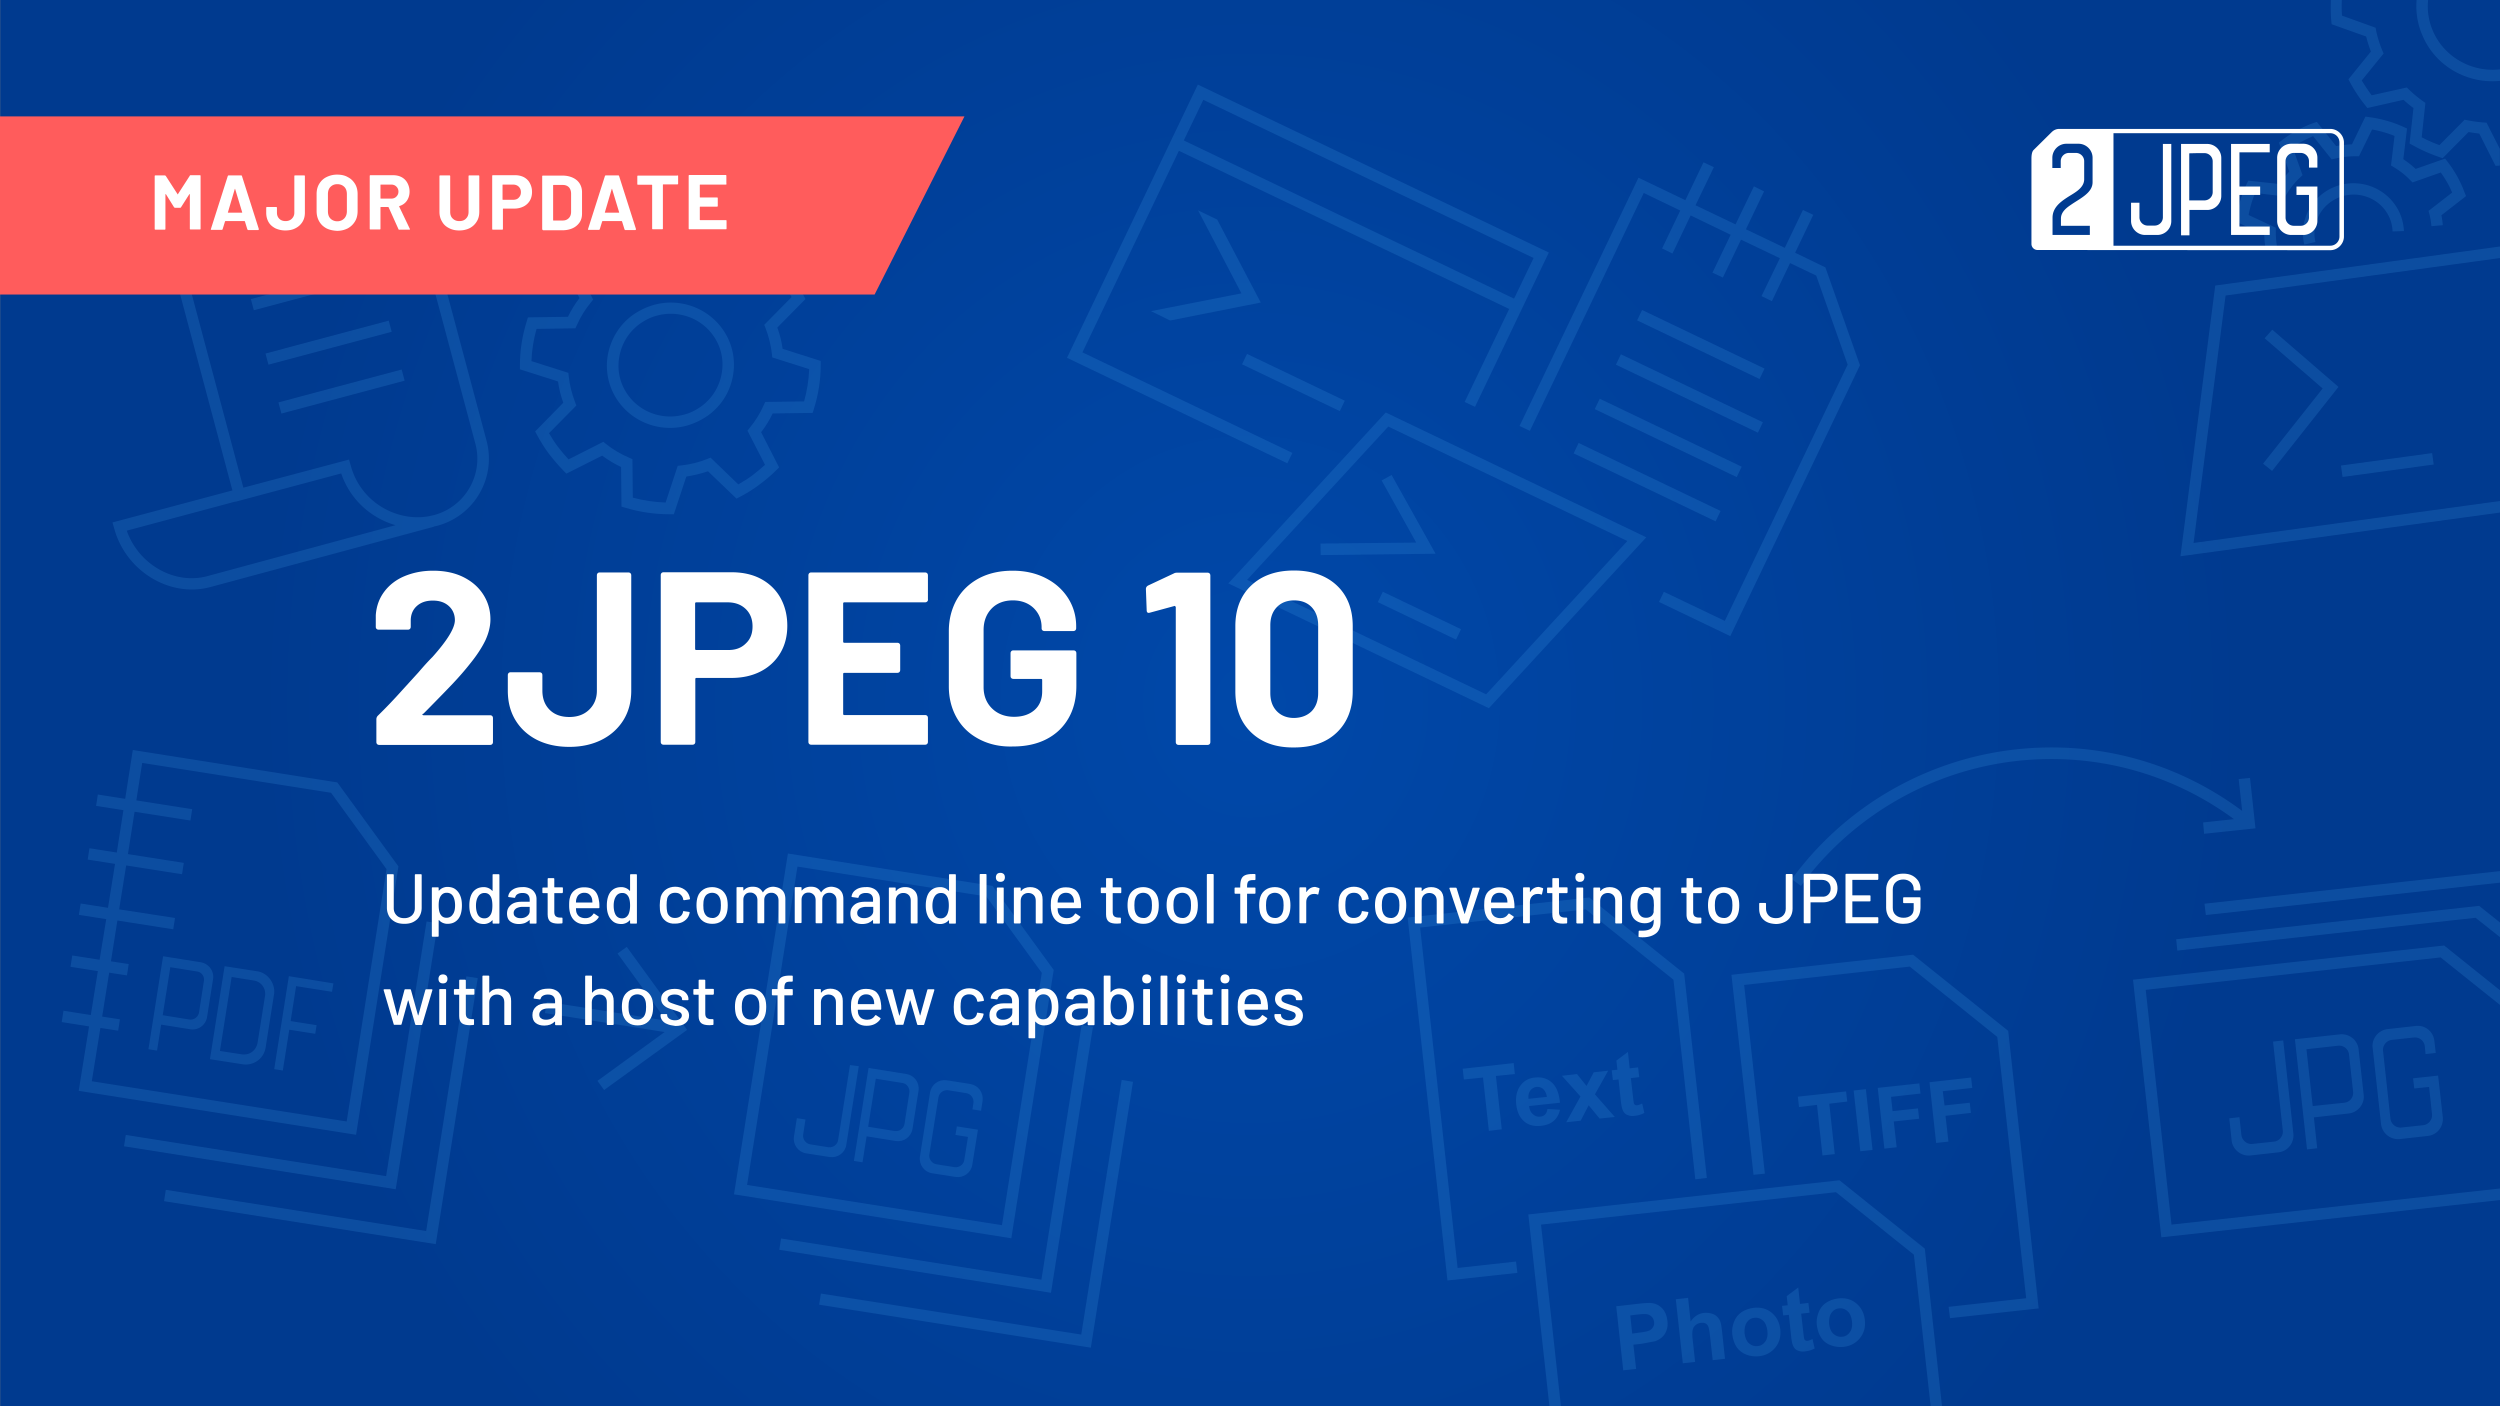
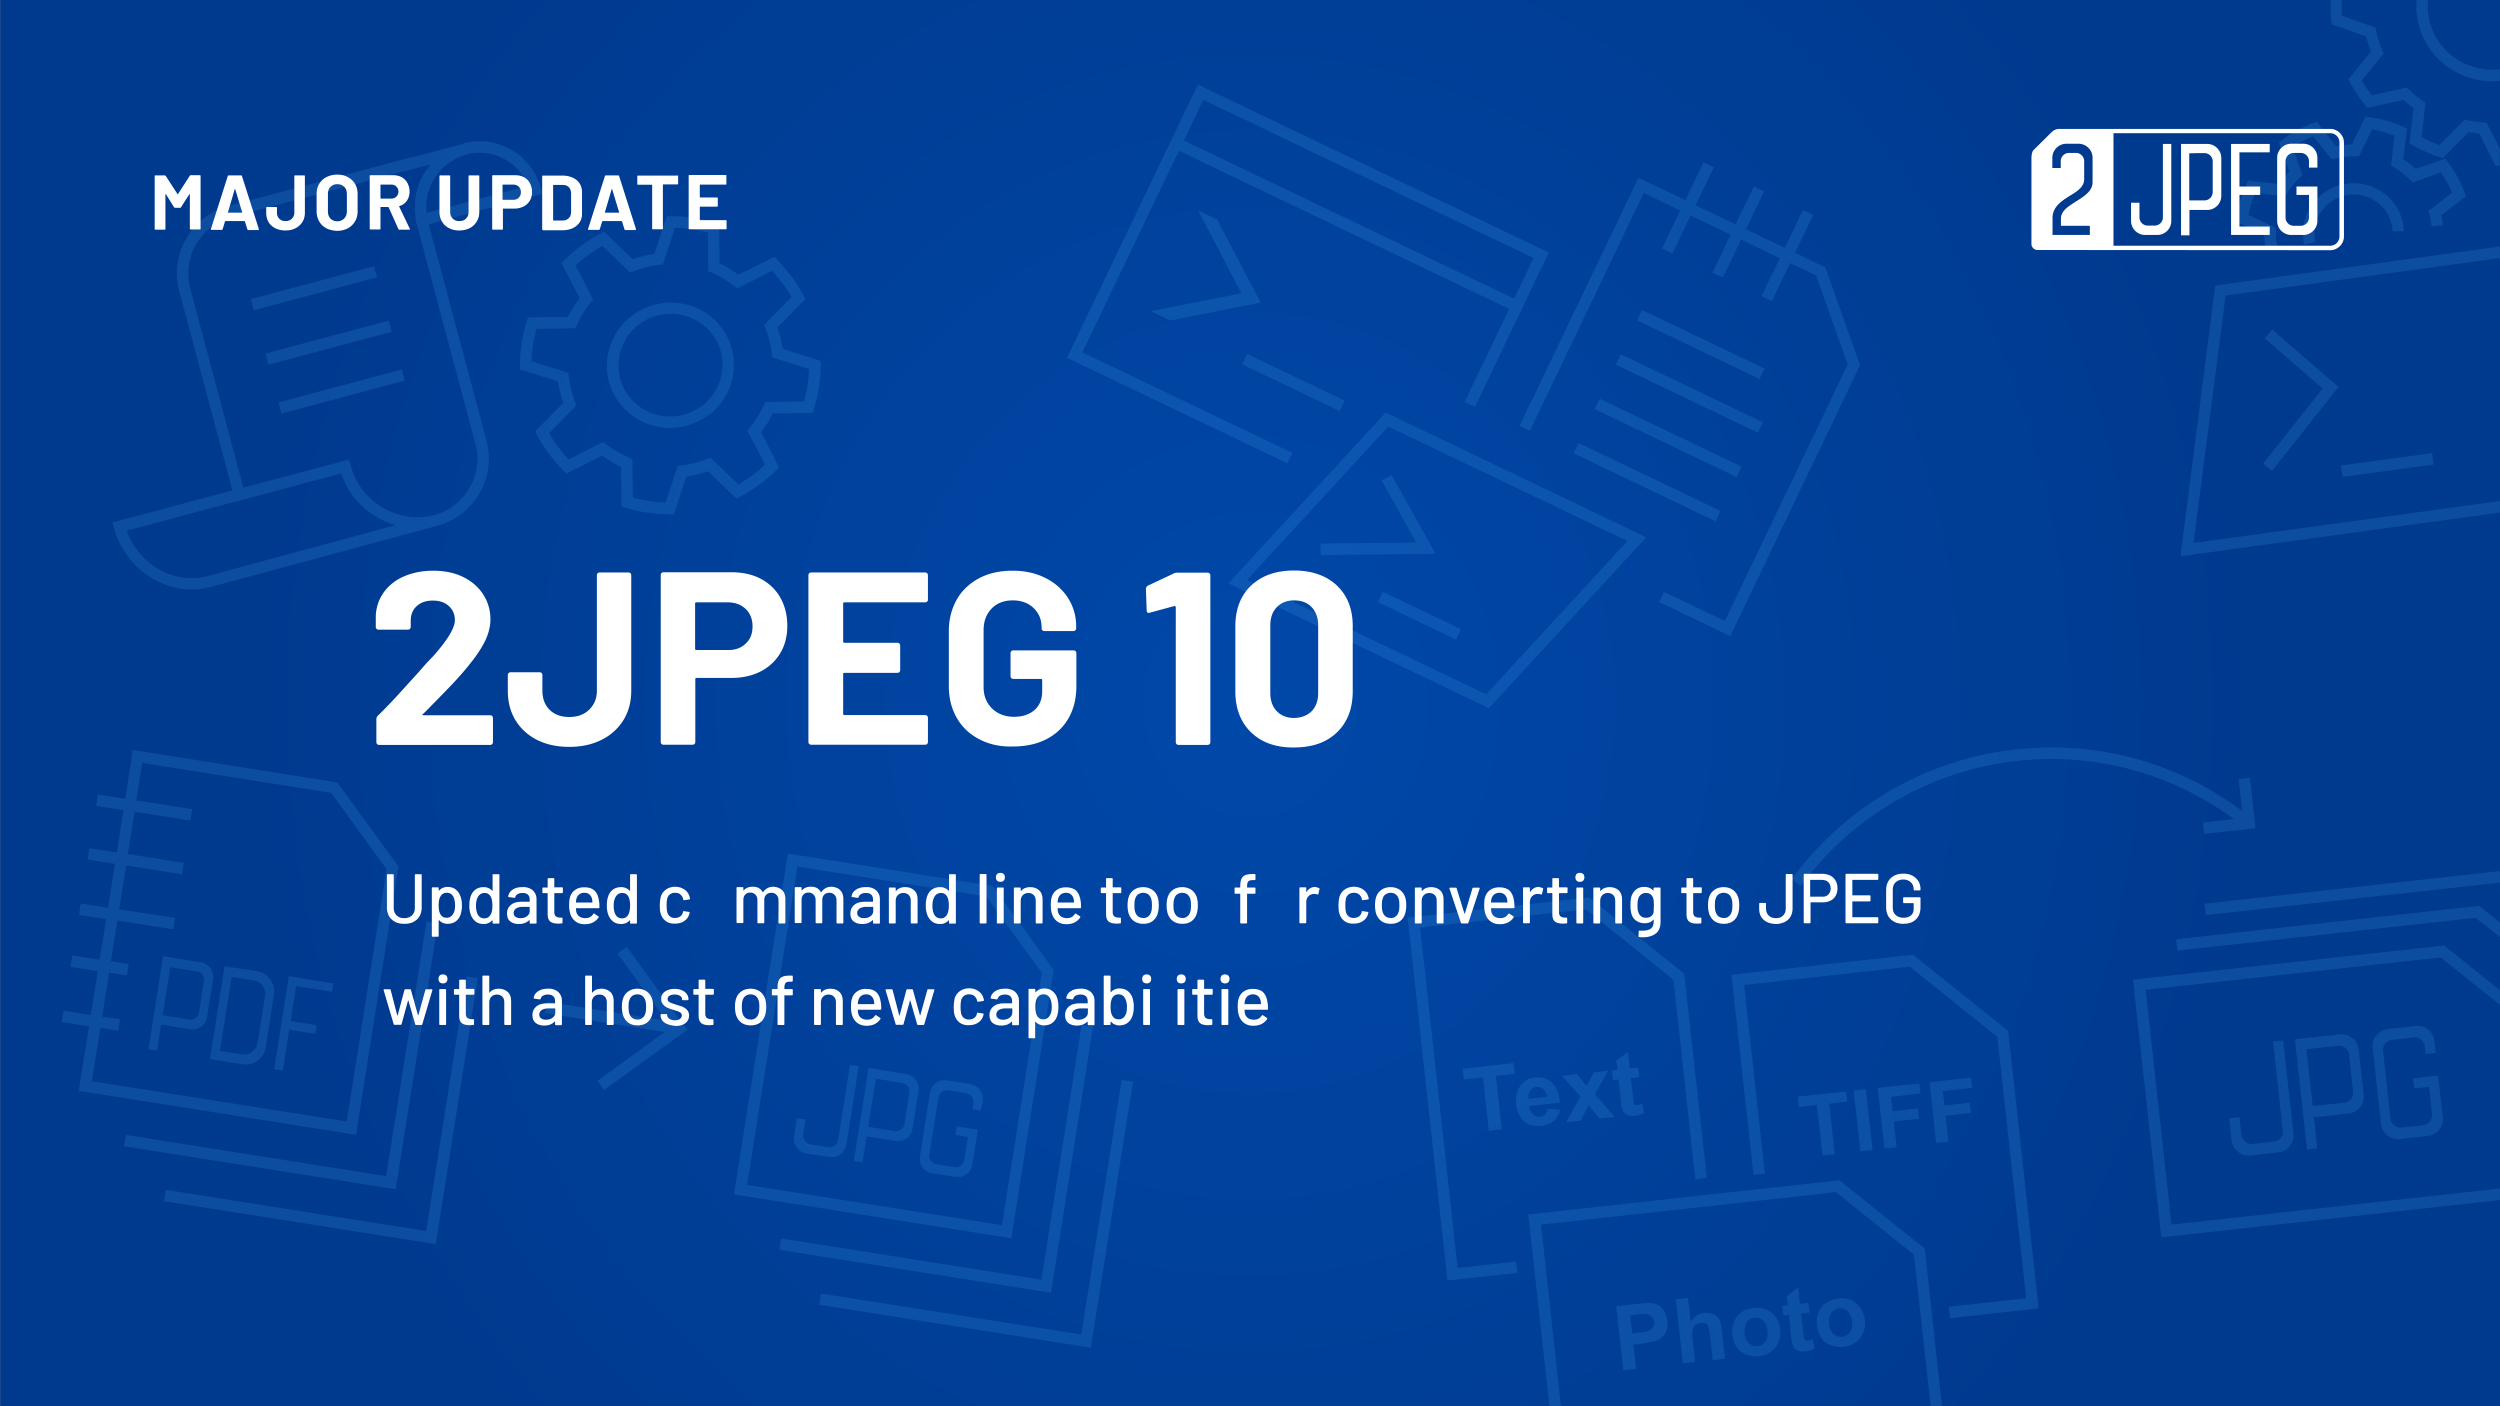
<svg xmlns="http://www.w3.org/2000/svg" viewBox="0 0 1280 720">
  <rect x="0" y="0" width="1280" height="720" fill="#808080" stroke="none" />
  <radialGradient id="A" cx="640.057" cy="383.803" r="511.189" gradientTransform="matrix(1 0 0 -1.071 0 770.976)" gradientUnits="userSpaceOnUse">
    <stop offset="0" stop-color="#0048a9" />
    <stop offset="1" stop-color="#003a8f" />
  </radialGradient>
  <path fill="url(#A)" d="M.1 0h1280v720H.1V0z" />
  <g opacity=".2" fill="#3e9ae5">
    <use href="#C" />
    <path d="M847.5 686.7c1.1-.4 2.2-1 3.3-1.9s1.9-2.1 2.4-3.5c.6-1.5.8-3.2.5-5.2-.3-2.6-1.2-4.7-2.6-6.2-1.5-1.5-3.1-2.4-5.1-2.7-1.3-.2-3.9-.1-7.9.4l-10.6 1.2 3.6 32.8 6.6-.7-1.4-12.4 4.3-.5 6.9-1.3zm-11.8-3.9l-1-9.3 3.2-.4c2.4-.3 4-.4 4.8-.3 1.1.1 2 .5 2.8 1.2s1.2 1.6 1.4 2.8c.1 1 0 1.8-.5 2.6-.4.8-1.1 1.4-1.9 1.8s-2.6.8-5.2 1.1l-3.6.5zm58.5 10.8c2.1.8 4.2 1 6.4.8 3.5-.4 6.3-1.9 8.4-4.5s2.9-5.7 2.5-9.3-1.9-6.4-4.4-8.5c-2.6-2.1-5.6-2.9-9.2-2.5-2.3.3-4.4 1-6.2 2.2s-3.1 2.9-3.9 5-1.1 4.1-.9 6.2c.3 2.7 1.1 5 2.3 6.8 1.2 1.7 2.9 3 5 3.8zm.2-16.6c1-1.4 2.3-2.2 3.9-2.3 1.6-.2 3.1.3 4.3 1.4 1.3 1.1 2 2.9 2.3 5.2.3 2.4-.1 4.3-1.1 5.6-1 1.4-2.3 2.2-3.9 2.3-1.6.2-3.1-.3-4.4-1.4s-2-2.9-2.3-5.2c-.1-2.4.2-4.2 1.2-5.6zM377.1 255.3l1.9-1c3.4-1.8 6.7-3.8 9.7-6.1 3.1-2.3 6-4.7 8.7-7.4l1.5-1.5-9.2-18c2.3-3 4.3-6.2 5.9-9.6l20.5-.3.6-2c2.3-7.3 3.5-14.8 3.5-22.4v-2.2l-19.5-6.2c-.5-3.7-1.4-7.3-2.7-10.9l14.4-14.6-1-1.9c-1.8-3.3-3.8-6.6-6.1-9.6s-4.8-5.9-7.4-8.6l-1.5-1.5-18.3 9.2c-3-2.2-6.3-4.2-9.7-5.8l-.2-20.3-2.1-.6c-7.3-2.2-14.9-3.3-22.6-3.3h-2.1L335 130c-3.8.5-7.5 1.5-11.1 2.7l-14.6-14.1-1.9 1c-3.4 1.8-6.7 3.8-9.7 6.1-3.1 2.3-6 4.7-8.7 7.4l-1.5 1.5 9.2 18c-2.3 3-4.3 6.2-5.9 9.6l-20.5.3-.6 2c-2.3 7.3-3.5 14.8-3.5 22.4v2.2l19.5 6.2c.5 3.7 1.4 7.3 2.7 10.9L274 220.9l1 1.9c1.8 3.3 3.8 6.6 6.1 9.6s4.8 5.9 7.4 8.6l1.5 1.5 18.3-9.2c3 2.2 6.3 4.2 9.7 5.8l.2 20.3 2.1.6c7.3 2.2 14.9 3.3 22.6 3.3h2.1l6.4-19.3c3.8-.6 7.5-1.5 11.1-2.7l14.6 14zm-28.2-17l-1.9.2-6.2 18.8c-5.7-.2-11.3-1-16.8-2.5l-.2-19.7-1.8-.8c-4.2-1.8-8.1-4.1-11.6-6.9l-1.5-1.2-17.8 9c-1.9-2-3.7-4.2-5.4-6.4s-3.2-4.6-4.6-7l14-14.2-.7-1.8c-1.6-4.2-2.7-8.6-3.2-13l-.2-1.9-18.9-6c.2-5.6 1.1-11.1 2.6-16.5l19.9-.3.8-1.7c1.8-4.1 4.2-8 7.1-11.5l1.2-1.5-9-17.5c2.1-1.9 4.3-3.7 6.5-5.4 2.3-1.7 4.7-3.2 7.2-4.6l14.2 13.7 1.7-.7c4.2-1.6 8.7-2.8 13.2-3.3l1.9-.2 6.2-18.8c5.7.2 11.3 1 16.8 2.5l.2 19.7 1.8.8c4.2 1.8 8.1 4.1 11.6 6.9l1.5 1.2 17.8-9c1.9 2 3.7 4.2 5.4 6.4s3.2 4.6 4.6 7l-14 14.2.7 1.8c1.6 4.2 2.7 8.6 3.2 13l.2 1.9 18.9 6c-.2 5.6-1.1 11.1-2.6 16.5l-19.9.3-.8 1.7c-1.8 4.1-4.2 8-7.1 11.5l-1.2 1.5 9 17.5c-2.1 1.9-4.3 3.7-6.5 5.4-2.3 1.7-4.7 3.2-7.2 4.6l-14.2-13.7-1.7.7c-4.2 1.7-8.7 2.8-13.2 3.3zM224.2 472.7l-5.8-.9-20.7 130.4-133.3-21.1-.9 5.8 139.1 22z" />
    <use href="#D" />
    <path d="M868.2 678.4c.8-.6 1.7-1 2.7-1.1.9-.1 1.7 0 2.3.3a2.94 2.94 0 0 1 1.4 1.5c.3.6.6 2.2.9 4.7l1.4 12.6 6.3-.7-1.5-14c-.2-2.1-.5-3.7-.8-4.7s-.8-1.9-1.5-2.6c-.7-.8-1.6-1.4-2.9-1.8-1.2-.4-2.6-.5-4-.4-2.8.3-5.1 1.8-6.9 4.4l-1.3-12.1-6.3.7 3.6 32.8 6.3-.7-1.3-11.9c-.2-2-.2-3.5.1-4.6.2-1 .8-1.8 1.5-2.4zm-591.3-582c-4.6-17.3-22.4-27.6-39.7-23v.2l-26.9 7.2v-.2L117 105.5c-19 5.1-30.3 24.6-25.2 43.6l27.2 102-61.4 16.4.8 2.8c5.9 22.2 28.6 35.8 49.2 30.3l114.5-30.9v-.1c.4-.1.9-.2 1.3-.3l.5-.1c19-5.1 30.3-24.6 25.2-43.6L219.8 116h.1l-.3-1.2 58-15.5-.7-2.9zM106.1 295c-16.7 4.5-35.1-5.9-41.2-23.3l55.6-14.9v.1l54.2-14.5c4.8 14 15.8 23 27.8 26.5L106.1 295zm137.3-67.8c4.2 15.9-5.2 32.2-21.1 36.5l-.5.1c-16 4.3-36.8-5-42.3-25.7l-.8-2.8-54.1 14.4-27.2-102c-4.2-15.9 5.2-32.2 21.1-36.5l87.7-23.4v.2l14.3-3.8c-6.4 7.4-9.4 17.5-7.6 27.6l-.3.1 30.8 115.3zm-25-118.2c-1.5-13.3 7-26.2 20.3-29.7v-.2c13.2-3.5 26.8 3.6 31.6 16L218.4 109zm157 82.6c1.3-8.4-.8-16.9-5.9-23.7-7.9-10.6-21.8-15.4-34.7-11.8-3.8 1.1-7.4 2.8-10.7 5.1-7.1 5.1-11.6 12.7-13 21.2-1.3 8.4.8 16.9 5.9 23.7 7.9 10.6 21.8 15.4 34.7 11.8 3.8-1.1 7.4-2.8 10.7-5.1 7.1-5.1 11.7-12.6 13-21.2zM359 208.1c-2.7 1.9-5.6 3.4-8.8 4.2-10.6 2.9-22-1-28.4-9.7-4.2-5.6-5.9-12.5-4.8-19.4 1.1-7 4.8-13.2 10.6-17.4 2.7-1.9 5.6-3.4 8.8-4.2 10.6-2.9 22 1 28.4 9.7 4.2 5.6 5.9 12.5 4.8 19.4-1.1 7-4.8 13.2-10.6 17.4z" />
    <use href="#D" x="7.498" y="27.886" />
    <path d="M144.083 211.74l-1.522-5.7 63.086-16.847 1.522 5.7zM982.7 554.7l-21.3 2.3 3.4 31.1 6.3-.7-1.5-13.2 13-1.4-.6-5.3-13 1.4-.8-7.3 15.1-1.7zm61.1 115.2l-15.6-142.1-48.7-39-93 10.3 11.3 102.4 5.8-.6-10.6-96.6 84.8-9.4 44.8 36 14.8 133.8-39.7 4.4.7 5.8zm-58.3-30.6l-43.7-35-159.3 17.5 10.8 98.2h5.9L789 627l151-16.6 39.9 32 8.6 77.6h5.8zM913 673.5l2.9-.3 1.1 10.4c.2 2.2.5 3.7.7 4.4.3 1 .7 1.8 1.2 2.4s1.2 1 2.2 1.3 2 .4 3.1.2c1.9-.2 3.5-.7 4.9-1.5l-1.1-4.8c-1.1.5-1.9.8-2.5.9-.4 0-.8 0-1.1-.2s-.5-.4-.6-.7-.3-1.4-.5-3.4l-1.1-9.6 4.3-.5-.6-5-4.3.5-.9-8.4-5.9 4.4.5 4.7-2.9.3.6 4.9zm95.5-108.9l-12.9 1.4-.9-7.3 15.1-1.7-.6-5.3-21.3 2.4 3.4 31.1 6.3-.7-1.5-13.2 13-1.5zm120-137.7l26.3-2.8-2.8-25.8-5.8.6 1.8 16.3c-33.4-24.9-74.3-36.1-115.9-31.5-45.7 5-87.5 29.2-114.7 66.4l4.7 3.5c26.2-35.8 66.5-59.1 110.6-64 39.8-4.4 79 6.2 111.1 29.8l-15.8 1.7.5 5.8zM945.2 558.8l-24.7 2.7.6 5.3 9.2-1.1 2.8 25.9 6.3-.7-2.8-25.8 9.2-1.1zm13.546 29.962l-6.262.689-3.421-31.112 6.262-.689zM794.6 554.3c-2.3-2.1-5.2-3-8.8-2.6-3.1.3-5.6 1.7-7.4 4.2s-2.5 5.7-2.1 9.6c.4 3.3 1.4 5.9 3.3 7.9 2.3 2.5 5.5 3.5 9.6 3 2.6-.3 4.7-1.1 6.3-2.5s2.7-3.3 3.2-5.7l-6.4-.4c-.2 1.2-.6 2.2-1.2 2.8s-1.4 1-2.4 1.1c-1.4.2-2.7-.2-3.8-1.2-1.1-.9-1.8-2.3-2-4.2l15.8-1.7c-.4-4.7-1.8-8.2-4.1-10.3zm-12 8.3c-.2-1.7.1-3.1.9-4.2s1.9-1.7 3.2-1.9c1.3-.1 2.4.2 3.4 1.1s1.6 2.2 1.9 4l-9.4 1zm154.9 126.2c2.1.8 4.2 1 6.4.8 3.5-.4 6.3-1.9 8.4-4.5s2.9-5.7 2.5-9.3-1.9-6.4-4.4-8.5c-2.6-2.1-5.6-2.9-9.2-2.5-2.3.3-4.4 1-6.2 2.2s-3.1 2.9-3.9 5-1.1 4.1-.9 6.2c.3 2.7 1.1 5 2.3 6.8a9.52 9.52 0 0 0 5 3.8zm.2-16.6c1-1.4 2.3-2.2 3.9-2.3 1.6-.2 3.1.3 4.3 1.4 1.3 1.1 2 2.9 2.3 5.2.3 2.4-.1 4.3-1.1 5.6-1 1.4-2.3 2.2-3.9 2.3-1.6.2-3.1-.3-4.4-1.4s-2-2.9-2.3-5.2c-.1-2.3.2-4.2 1.2-5.6zM309.3 558.1l42.5-30.8-30.9-42.5-4.7 3.4 25 34.4-61.2-9.7-1 5.8 61.3 9.7-34.4 25zM775 544.3l-26.1 2.9.6 5.5 9.8-1 3 27.3 6.6-.8-3-27.3 9.7-1zm93 59.5l5.9-.7-11.6-104.6-48.6-39-93 10.3 20.4 185.8 35.8-3.9-.7-5.8-29.9 3.3-19.2-174.3 84.8-9.3 44.9 36zM829.8 563c.2 2.2.5 3.7.7 4.4.3 1 .7 1.8 1.2 2.4s1.2 1 2.2 1.3 2 .4 3.1.2c1.9-.2 3.5-.7 4.9-1.5l-1.1-4.8c-1.1.5-1.9.8-2.5.9-.4 0-.8 0-1.1-.2s-.5-.4-.6-.7-.3-1.4-.5-3.4L835 552l4.3-.5-.6-5-4.3.5-.9-8.4-5.9 4.4.5 4.7-2.9.3.6 5 2.9-.3 1.1 10.3zm-20.5 10.8l4.1-7.9 5.6 6.8 7.8-.8-10.2-11.6 6.8-12.1-7.4.8-3.7 7-4.9-6.1-7.7.9 9.5 10.6-7.3 13.2zm341.8-481.3l-.9 1.9c-2.5 5.4-4.2 11.1-5 17l-.3 2.1 14.4 6.8c.1 2.4.3 4.9.8 7.4l5.8-1.1c-.5-2.7-.7-5.4-.7-8.1v-1.9l-13.9-6.5c.7-3.9 1.8-7.7 3.4-11.3l15.3 1.8 1-1.6c1.8-2.9 4-5.6 6.5-8l1.4-1.3-5.1-14.3c1.6-1.1 3.3-2.2 5.1-3.1 1.8-1 3.6-1.8 5.4-2.6l9.5 11.9 1.8-.4c3.4-.8 6.9-1.2 10.3-1.2h1.9l6.7-13.7a56.18 56.18 0 0 1 11.5 3.3l-1.8 15.1 1.6 1c3 1.8 5.7 3.9 8.1 6.4l1.3 1.3 14.5-5.1c1.1 1.6 2.2 3.3 3.2 5s1.8 3.5 2.6 5.3l-12.1 9.4.5 1.8c.5 1.9.8 3.9 1 6l5.8-.5c-.1-1.7-.4-3.5-.7-5.1l12.6-9.8-.8-2c-1-2.8-2.3-5.5-3.7-8.1-1.5-2.6-3.1-5.1-4.9-7.4l-1.3-1.7-15.1 5.3c-2-1.9-4.1-3.5-6.3-5l1.9-15.7-2-.9c-5.5-2.5-11.3-4.1-17.2-4.9l-2.1-.3-6.9 14.2c-2.7.1-5.4.4-8.1.9l-9.9-12.4-2 .7c-2.8 1-5.6 2.3-8.2 3.7s-5.2 3.1-7.5 4.9l-1.7 1.3 5.3 14.9c-1.9 1.9-3.6 4-5.1 6.3l-15.9-1.7zm129 359.4V446l-151.4 16.7.7 5.8zm-116.8-210.8l34-43-33.9-29.3-3.9 4.4 29.7 25.7-30.5 38.5zM1193.4 0c-.1 3.5-.1 7 .2 10.5l.2 1.9 17.7 6.3c.6 2.6 1.5 5.2 2.4 7.7l-11.5 14.2.9 1.7a75.32 75.32 0 0 0 7.7 11.6l1.1 1.4 18.5-4.2c1.6 1.5 3.3 2.9 5.1 4.2l-2 18.2 1.7.9c4.3 2.4 8.8 4.4 13.5 6l1.7.6 13.3-13.4c1.8.3 3.7.6 5.5.8l8.3 16.5 1.9-.1h.3v-8.6l-6.8-13.4-1.7-.1c-2.7-.2-5.3-.6-8-1.1l-1.5-.3-12.9 13c-3.1-1.1-6.2-2.5-9.1-4l1.9-17.6-1.4-1a65.29 65.29 0 0 1-7-5.8l-1.1-1.1-18 4c-1.8-2.4-3.5-5-5.1-7.6l11.2-13.8-.7-1.6c-1.3-3.2-2.4-6.6-3.1-10l-.3-1.6-17.2-6.2c-.2-2.7-.2-5.4-.1-8.1h-5.6zm-77 284.8l163.7-22.4v-5.9l-157 21.5 16.4-126.7 140.6-19.2v-5.9l-145.9 20zm163.7-243.4v-5.9c-14.4 1.7-28.5-6.2-34.3-19.3-2.3-5.2-3.2-10.7-2.6-16.2h-5.9c-.5 6.3.5 12.7 3.2 18.6 6.6 15.3 22.8 24.5 39.6 22.8zm-84.7 60.7c9.7-5.3 21.9-1.8 27.2 7.7a18.92 18.92 0 0 1 2.4 8.7l5.8-.2c-.2-4-1.2-7.8-3.2-11.3-6.9-12.3-22.6-16.8-35.1-10-10.1 5.5-15.4 17.1-12.7 28.2l5.7-1.3c-2-8.6 2.1-17.6 9.9-21.8zM102.9 492.7l-19.4-3.1-7.5 47.6 4.4.7 2.1-13.3 15 2.4c4 .6 7.8-2.1 8.5-6.2l3.1-19.6c.6-4.1-2.3-7.8-6.2-8.5zm1.5 9.6l-2.5 16.1c-.4 2.3-2.6 3.9-4.9 3.6l-13.7-2.2 3.9-24.6 13.7 2.2c2.3.3 3.9 2.5 3.5 4.9zm1141.647-264.471l-46.667 6.377-.799-5.846 46.667-6.377zM1164.4 584.5l-11.2 1.2c-2.8.3-5.3-1.9-5.6-4.5l-1-9.2-5.2.6 1.2 11.3c.5 4.7 4.9 8.2 9.6 7.7l14.3-1.6c4.9-.5 8.2-4.9 7.7-9.6l-5.2-47.7-5.2.6 5 45.6c.3 2.6-1.7 5.3-4.4 5.6zm45.8-24l-2.6-23.2c-.5-4.9-4.9-8.2-9.6-7.7l-23 2.5 6.2 56.4 5.2-.6-1.7-15.8 17.8-2c4.7-.5 8.3-4.8 7.7-9.6zm-26.1 5.8l-3.2-29.1 16.2-1.8c2.8-.3 5.3 1.7 5.6 4.5l2.1 19.1c.3 2.8-1.7 5.3-4.5 5.6l-16.2 1.7zm40.6-33.9l11.2-1.2c2.8-.3 5.3 1.7 5.6 4.5l.4 4 5.2-.6-.7-6.1c-.5-4.9-4.8-8.3-9.6-7.7l-14.3 1.6c-4.7.5-8.3 4.8-7.7 9.6l4.3 39c.5 4.7 4.9 8.2 9.6 7.7l14.3-1.6c4.9-.5 8.2-4.9 7.7-9.6l-1.8-16.1-.6-5.2-12.8 1.4.6 5.2 7.6-.8 1.5 14c.3 2.6-1.7 5.3-4.5 5.6l-11.2 1.2c-2.8.3-5.3-1.9-5.6-4.5l-3.8-34.9c-.2-2.7 1.8-5.2 4.6-5.5zm44.6-68.6l-155.1 17.1.6 5.8 152.7-16.8 12.6 10v-7.5zm10.8 144.7L1111.8 627l-13.2-120.2 151-16.6 30.5 24.4v-7.5l-28.7-23-159.3 17.5 14.5 131.9 173.5-19.1zM140.4 547.4l4.4.7 3.3-20.9 13.3 2.1.7-4.4-13.3-2.1 2.8-17.9 18.4 2.9.7-4.3-22.8-3.7zm-8.7-50.1l-16.7-2.6-7.5 47.6 16.7 2.6c5.4.9 10.9-2.7 11.8-8.6l4.3-27.2c.8-5.1-2.8-10.9-8.6-11.8zm4 12.6l-3.8 23.9c-.6 3.6-3.7 6.7-8.3 6l-11-1.7 6-37.9 11.2 1.8c3.9.5 6.5 4.1 5.9 7.9zm-95.4 48.6l142 22.5L204 443.6l-31.3-43L68 384l-3.9 25-14-2.2-.9 5.8 14 2.2-3.4 21.7-14-2.2-.9 5.8 14 2.2-3.6 22.5-14-2.2-.9 5.8 14 2.2-3.4 20.8-14-2.2-.9 5.8 14 2.2-3.6 22.5-14-2.2-.9 5.8 14 2.2-5.3 33zm11.1-32.2l9.1 1.4.9-5.8-9.1-1.4 3.6-22.5 9.1 1.4.9-5.8-9.1-1.4 3.3-20.9 28.6 4.5.9-5.8-28.6-4.4 3.6-22.5 28.6 4.5.9-5.8-28.6-4.5 3.4-21.7 28.6 4.5.9-5.8-28.6-4.5 3-19.2 96.7 15.3 28.4 39.1-20.4 129.2L47 553.6l4.4-27.3zm661.1-283.1l-5.1 2.8 17.7 31.8-49 .5.1 5.9 58.8-.7zm-50.8-11.3l-107.5-51.5 49.4-103.2 169.1 81-22.8 47.6 5.3 2.5 37.8-79-179.7-86-67 139.9 112.8 54 2.6-5.3zM616.1 51.1l169.1 81-10 20.8-169.1-81 10-20.8zm22.375 130.096l50.055 23.97-2.548 5.321-50.055-23.97zM580.1 553.9l-5.8-1-20.7 130.4-133.3-21-.9 5.7 139.1 22zm19-389.8l46.4-9.2-22.3-42.5-9.8-4.7 22.2 42.5-46.3 9.1z" />
    <use href="#C" x="315" y="24.9" />
    <path d="M539.5 496.6l-31.3-43L403.4 437l-27.6 174.5 142 22.5 21.7-137.4zm-157 110.1l25.8-163L505 459l28.4 39.1L513 627.3l-130.5-20.6zm81.6-56.8l-19.4-3.1-7.5 47.6 4.4.7 2.1-13.3 15 2.4c4 .6 7.8-2.1 8.5-6.2l3.1-19.6c.6-4.2-2.3-7.9-6.2-8.5zm1.5 9.5l-2.5 16.1c-.4 2.3-2.6 3.9-4.9 3.6l-13.7-2.2 3.9-24.6 13.7 2.2c2.2.3 3.8 2.6 3.5 4.9zm31.2-4.4l-12.1-1.9c-4-.6-7.8 2.1-8.5 6.2l-5.2 32.9c-.6 4 2.2 7.9 6.2 8.5l12.1 1.9c4.1.6 7.9-2.2 8.5-6.2l2.2-13.6.7-4.4-10.8-1.7-.7 4.4 6.4 1-1.9 11.9c-.3 2.2-2.6 3.9-4.9 3.6l-9.4-1.5c-2.3-.4-3.9-2.7-3.6-4.9l4.7-29.4c.4-2.3 2.6-3.9 4.9-3.6l9.4 1.5c2.3.4 3.9 2.6 3.6 4.9l-.5 3.4 4.4.7.8-5.1c.5-4.2-2.2-7.9-6.3-8.6z" />
    <use href="#E" />
    <path d="M838.207 164.032l2.548-5.321 62.682 30.017-2.548 5.321z" />
    <use href="#E" x="10.805" y="-22.66" />
    <path d="M952.3 187l-17.7-50.1-15.5-7.5 9.3-19.4-5.3-2.5-9.3 19.4-19.9-9.5 9.3-19.4-5.2-2.6-9.4 19.5-20.5-9.8 9.4-19.5-5.3-2.5-9.3 19.4-24-11.5L778 218.1l5.3 2.5 58.3-121.8 18.7 9-9.3 19.4 5.3 2.6 9.3-19.5 20.5 9.9-9.3 19.4 5.3 2.5 9.3-19.4 19.9 9.5-9.4 19.4 5.3 2.6 9.3-19.5 13.4 6.4 16.1 45.6-62.9 131.2-31.2-14.9-2.5 5.2 36.5 17.5zM745.49 327.472l-40.044-19.176 2.548-5.321 40.044 19.176zM435.2 545.3l-6.1 38.5c-.3 2.2-2.6 3.9-4.9 3.6l-9.4-1.5c-2.3-.4-3.9-2.7-3.6-4.9l1.2-7.8-4.4-.7-1.5 9.5c-.6 4 2.2 7.9 6.2 8.5l12.1 1.9c4.1.6 7.9-2.2 8.5-6.2l6.4-40.3-4.5-.6zm407.7-270.2l-133.4-63.9-80.6 87.5 133.4 63.9 80.6-87.5zm-204.4 21.8l72.3-78.5L833.2 277l-72.3 78.5-122.4-58.6z" />
    <use href="#E" x="21.65" y="-45.406" />
  </g>
-   <path fill="#ff5c5c" d="M447.8 150.8H0V59.6h493.8l-46 91.2z" />
  <g fill="#fff">
    <path d="M202.3 472c-1.3-.7-2.4-1.7-3.1-2.9-.7-1.3-1.1-2.7-1.1-4.3V448c0-.2.1-.4.4-.4h2.7c.2 0 .4.1.4.4v16.9c0 1.6.5 2.8 1.5 3.8s2.3 1.4 3.9 1.4 2.9-.5 3.9-1.4c1-1 1.5-2.2 1.5-3.8V448c0-.2.1-.4.4-.4h2.7c.2 0 .4.1.4.4v16.8c0 1.6-.4 3.1-1.1 4.3-.7 1.3-1.8 2.2-3.1 2.9s-2.9 1-4.6 1c-1.9 0-3.5-.3-4.8-1zm34.2-8.4c0 1.7-.2 3.1-.6 4.4-.5 1.6-1.3 2.8-2.5 3.7s-2.6 1.3-4.4 1.3c-.8 0-1.6-.2-2.3-.5s-1.4-.8-1.9-1.4c0 0-.1-.1-.1 0l-.1.1v8c0 .2-.1.4-.4.4h-2.7c-.2 0-.4-.1-.4-.4v-24.5c0-.2.1-.4.4-.4h2.7c.2 0 .4.1.4.4v1.2s0 .1.1.1h.1c.5-.6 1.2-1.1 1.9-1.4s1.5-.5 2.3-.5c1.7 0 3.2.4 4.3 1.3a7.82 7.82 0 0 1 2.5 3.6c.5 1.3.7 2.9.7 4.6zm-3.5 0c0-1.8-.3-3.3-.9-4.5-.7-1.3-1.8-2-3.4-2-1.4 0-2.4.6-3.2 1.9-.6 1-.9 2.5-.9 4.5s.3 3.6.9 4.6c.7 1.2 1.7 1.8 3.1 1.8s2.5-.6 3.2-1.7c.8-1 1.2-2.6 1.2-4.6zm19.6-16h2.7c.2 0 .4.1.4.4v24.5c0 .2-.1.4-.4.4h-2.7c-.2 0-.4-.1-.4-.4v-1.2s0-.1-.1-.1h-.1c-.5.6-1.2 1.1-1.9 1.4s-1.5.5-2.3.5c-1.7 0-3.2-.4-4.3-1.3a7.82 7.82 0 0 1-2.5-3.6c-.5-1.3-.7-2.8-.7-4.6 0-1.7.2-3.1.6-4.4.5-1.6 1.3-2.8 2.5-3.7s2.6-1.3 4.4-1.3c.8 0 1.6.2 2.3.5s1.4.8 1.9 1.4c0 0 .1.1.1 0l.1-.1v-8c0-.3.1-.4.4-.4zm-.5 16c0-2-.3-3.6-.9-4.6-.7-1.2-1.7-1.8-3.1-1.8s-2.5.6-3.2 1.7c-.8 1.2-1.2 2.8-1.2 4.8 0 1.8.3 3.3.9 4.5.7 1.3 1.8 2 3.4 2 1.4 0 2.4-.6 3.2-1.9.7-1.2.9-2.7.9-4.7zm19.2-8.7c1.1.5 1.9 1.2 2.5 2.2.6.9.9 2 .9 3.2v12.2c0 .2-.1.4-.4.4h-2.7c-.2 0-.4-.1-.4-.4v-1.3c0-.1-.1-.1-.2-.1-.6.6-1.4 1.1-2.3 1.5-.9.3-1.9.5-3 .5-1.8 0-3.2-.4-4.4-1.3s-1.7-2.3-1.7-4.1c0-1.9.7-3.3 2-4.4s3.1-1.6 5.5-1.6h4c.1 0 .1 0 .1-.1v-1c0-1.1-.3-1.9-.9-2.5s-1.5-.9-2.8-.9c-1 0-1.8.2-2.5.6s-1 .9-1.2 1.6c-.1.2-.2.3-.4.3l-2.9-.4c-.2 0-.3-.1-.3-.3.2-1.4.9-2.6 2.3-3.5 1.3-.9 3-1.3 5-1.3 1.4-.1 2.7.2 3.8.7zm-1.5 14.2c.9-.7 1.4-1.5 1.4-2.6v-2.1c0-.1 0-.1-.1-.1h-3.4c-1.4 0-2.5.3-3.4.8-.8.6-1.3 1.3-1.3 2.3 0 .9.3 1.6 1 2 .6.5 1.5.7 2.5.7 1.3 0 2.4-.3 3.3-1z" />
    <use href="#F" />
    <path d="M306.9 464.6c0 .2-.1.4-.4.4H295c-.1 0-.1 0-.1.1 0 .8.1 1.4.2 1.9.3 1 .8 1.7 1.6 2.3.8.5 1.8.8 3 .8 1.8 0 3.1-.7 4.1-2.2.1-.2.3-.3.5-.1l2.1 1.4c.2.1.2.3.1.5-.7 1.1-1.6 1.9-2.9 2.6-1.2.6-2.6.9-4.2.9-1.8 0-3.2-.4-4.4-1.2s-2.1-1.9-2.7-3.3-.9-3.1-.9-5.1c0-1.8.1-3.1.4-4 .4-1.7 1.3-3 2.6-3.9 1.3-1 2.9-1.4 4.7-1.4 2.4 0 4.2.6 5.4 1.8s1.9 3 2.2 5.3c.2.9.2 2 .2 3.2zm-10.3-6.7c-.7.5-1.1 1.2-1.4 2.1-.2.5-.3 1.2-.3 2 0 .1 0 .1.1.1h8.2c.1 0 .1 0 .1-.1 0-.8-.1-1.4-.2-1.8-.2-.9-.7-1.7-1.4-2.3s-1.6-.8-2.6-.8-1.8.3-2.5.8zm26.4-10.3h2.7c.2 0 .4.1.4.4v24.5c0 .2-.1.4-.4.4H323c-.2 0-.4-.1-.4-.4v-1.2s0-.1-.1-.1h-.1c-.5.6-1.2 1.1-1.9 1.4s-1.5.5-2.3.5c-1.7 0-3.2-.4-4.3-1.3a7.82 7.82 0 0 1-2.5-3.6c-.5-1.3-.7-2.8-.7-4.6 0-1.7.2-3.1.6-4.4.5-1.6 1.3-2.8 2.5-3.7s2.6-1.3 4.4-1.3c.8 0 1.6.2 2.3.5s1.4.8 1.9 1.4c0 0 .1.1.1 0l.1-.1v-8c0-.3.2-.4.4-.4zm-.4 16c0-2-.3-3.6-.9-4.6-.7-1.2-1.7-1.8-3.1-1.8s-2.5.6-3.2 1.7c-.8 1.2-1.2 2.8-1.2 4.8 0 1.8.3 3.3.9 4.5.7 1.3 1.8 2 3.4 2 1.4 0 2.4-.6 3.2-1.9.6-1.2.9-2.7.9-4.7z" />
    <use href="#G" />
    <use href="#H" />
    <path d="M400.5 455.8c1.1 1.1 1.6 2.6 1.6 4.6v12c0 .2-.1.4-.4.4H399c-.2 0-.4-.1-.4-.4v-11.3c0-1.2-.3-2.2-1-2.9s-1.5-1.1-2.6-1.1-2 .3-2.7 1-1 1.6-1 2.8v11.4c0 .2-.1.4-.4.4h-2.7c-.2 0-.4-.1-.4-.4V461c0-1.2-.3-2.2-1-2.9s-1.5-1.1-2.6-1.1-2 .3-2.6 1c-.7.7-1 1.6-1 2.8v11.4c0 .2-.1.4-.4.4h-2.7c-.2 0-.4-.1-.4-.4v-17.6c0-.2.1-.4.4-.4h2.7c.2 0 .4.1.4.4v1.2s0 .1.1.1h.1c1.1-1.3 2.6-1.9 4.6-1.9 1.2 0 2.3.2 3.1.7.9.5 1.5 1.2 2 2.1.1.1.1.1.2 0 .6-.9 1.3-1.6 2.3-2.1.9-.5 2-.7 3.1-.7 1.9.2 3.3.7 4.4 1.8zm29.7 0c1.1 1.1 1.6 2.6 1.6 4.6v12c0 .2-.1.4-.4.4h-2.7c-.2 0-.4-.1-.4-.4v-11.3c0-1.2-.3-2.2-1-2.9s-1.5-1.1-2.6-1.1-2 .3-2.7 1-1 1.6-1 2.8v11.4c0 .2-.1.4-.4.4H418c-.2 0-.4-.1-.4-.4V461c0-1.2-.3-2.2-1-2.9s-1.5-1.1-2.6-1.1-2 .3-2.6 1c-.7.7-1 1.6-1 2.8v11.4c0 .2-.1.4-.4.4h-2.7c-.2 0-.4-.1-.4-.4v-17.6c0-.2.1-.4.4-.4h2.7c.2 0 .4.1.4.4v1.2s0 .1.1.1h.1c1.1-1.3 2.6-1.9 4.6-1.9 1.2 0 2.3.2 3.1.7.9.5 1.5 1.2 2 2.1.1.1.1.1.2 0 .6-.9 1.3-1.6 2.3-2.1.9-.5 2-.7 3.1-.7 1.8.2 3.3.7 4.3 1.8zm16.9-.9c1.1.5 1.9 1.2 2.5 2.2.6.9.9 2 .9 3.2v12.2c0 .2-.1.4-.4.4h-2.7c-.2 0-.4-.1-.4-.4v-1.3c0-.1-.1-.1-.2-.1-.6.6-1.4 1.1-2.3 1.5-.9.3-1.9.5-3 .5-1.8 0-3.2-.4-4.4-1.3s-1.7-2.3-1.7-4.1c0-1.9.7-3.3 2-4.4s3.1-1.6 5.5-1.6h4c.1 0 .1 0 .1-.1v-1c0-1.1-.3-1.9-.9-2.5s-1.5-.9-2.8-.9c-1 0-1.8.2-2.5.6s-1 .9-1.2 1.6c-.1.2-.2.3-.4.3l-2.9-.4c-.2 0-.3-.1-.3-.3.2-1.4.9-2.6 2.3-3.5 1.3-.9 3-1.3 5-1.3a7.61 7.61 0 0 1 3.8.7zm-1.4 14.2c.9-.7 1.4-1.5 1.4-2.6v-2.1c0-.1 0-.1-.1-.1h-3.4c-1.4 0-2.5.3-3.4.8-.8.6-1.3 1.3-1.3 2.3 0 .9.3 1.6 1 2 .6.5 1.5.7 2.5.7 1.2 0 2.3-.3 3.3-1zm22.4-13.2c1.2 1.1 1.7 2.7 1.7 4.6v11.9c0 .2-.1.4-.4.4h-2.7c-.2 0-.4-.1-.4-.4v-11.2c0-1.2-.3-2.2-1-2.9s-1.6-1.1-2.8-1.1c-1.1 0-2.1.4-2.8 1.1s-1.1 1.7-1.1 2.9v11.2c0 .2-.1.4-.4.4h-2.7c-.2 0-.4-.1-.4-.4v-17.6c0-.2.1-.4.4-.4h2.7c.2 0 .4.1.4.4v1.3s0 .1.1.1h.1c1-1.3 2.6-2 4.6-2s3.5.6 4.7 1.7zm18.2-8.3h2.7c.2 0 .4.1.4.4v24.5c0 .2-.1.4-.4.4h-2.7c-.2 0-.4-.1-.4-.4v-1.2s0-.1-.1-.1h-.1c-.5.6-1.2 1.1-1.9 1.4s-1.5.5-2.3.5c-1.7 0-3.2-.4-4.3-1.3a7.82 7.82 0 0 1-2.5-3.6c-.5-1.3-.7-2.8-.7-4.6 0-1.7.2-3.1.6-4.4.5-1.6 1.3-2.8 2.5-3.7s2.6-1.3 4.4-1.3c.8 0 1.6.2 2.3.5s1.4.8 1.9 1.4c0 0 .1.1.1 0l.1-.1v-8c0-.3.1-.4.4-.4zm-.5 16c0-2-.3-3.6-.9-4.6-.7-1.2-1.7-1.8-3.1-1.8s-2.5.6-3.2 1.7c-.8 1.2-1.2 2.8-1.2 4.8 0 1.8.3 3.3.9 4.5.7 1.3 1.8 2 3.4 2 1.4 0 2.4-.6 3.2-1.9.6-1.2.9-2.7.9-4.7zm15.8 8.8v-24.5c0-.2.1-.4.4-.4h2.7c.2 0 .4.1.4.4v24.5c0 .2-.1.4-.4.4H502c-.3 0-.4-.2-.4-.4zm8.9-21.5c-.4-.4-.6-1-.6-1.7a2.52 2.52 0 0 1 .6-1.7c.4-.4 1-.6 1.7-.6a2.52 2.52 0 0 1 1.7.6c.4.4.6 1 .6 1.7a2.52 2.52 0 0 1-.6 1.7c-.4.4-1 .6-1.7.6s-1.3-.2-1.7-.6zm-.1 21.5v-17.6c0-.2.1-.4.4-.4h2.7c.2 0 .4.1.4.4v17.6c0 .2-.1.4-.4.4h-2.7c-.3-.1-.4-.2-.4-.4z" />
    <use href="#I" />
    <use href="#J" />
    <path d="M573.7 457.3h-3.9c-.1 0-.1 0-.1.1v9.5c0 1 .2 1.7.7 2.2.5.4 1.2.7 2.1.7h1c.2 0 .4.1.4.4v2.2c0 .2-.1.4-.4.4-.8 0-1.3.1-1.7.1-1.8 0-3.2-.3-4.1-1s-1.4-1.9-1.4-3.7v-10.8c0-.1 0-.1-.1-.1H564c-.2 0-.4-.1-.4-.4v-2.1c0-.2.1-.4.4-.4h2.2c.1 0 .1 0 .1-.1V450c0-.2.1-.4.4-.4h2.6c.2 0 .4.1.4.4v4.2c0 .1 0 .1.1.1h3.9c.2 0 .4.1.4.4v2.1c0 .4-.1.5-.4.5zm7 14.4c-1.3-.9-2.2-2.2-2.8-3.8-.4-1.3-.6-2.8-.6-4.4 0-1.7.2-3.1.6-4.3.5-1.6 1.5-2.8 2.8-3.7s2.9-1.3 4.7-1.3c1.7 0 3.2.5 4.5 1.3 1.3.9 2.2 2.1 2.8 3.7.4 1.2.6 2.7.6 4.3 0 1.7-.2 3.2-.6 4.4-.5 1.6-1.4 2.9-2.7 3.8s-2.8 1.3-4.6 1.3-3.3-.4-4.7-1.3zm7.2-2.5c.7-.5 1.2-1.3 1.5-2.3.3-.9.4-2 .4-3.4 0-1.3-.1-2.5-.4-3.3-.3-1-.8-1.7-1.5-2.3-.7-.5-1.6-.8-2.6-.8s-1.8.3-2.6.8c-.7.5-1.2 1.3-1.5 2.3-.3.8-.4 2-.4 3.3 0 1.4.1 2.5.4 3.4.3 1 .8 1.7 1.5 2.3.7.5 1.6.8 2.6.8 1.1.1 1.9-.2 2.6-.8z" />
    <use href="#K" />
    <use href="#L" />
    <path d="M639.1 451.3c-.4.5-.6 1.3-.6 2.6v.4c0 .1 0 .1.1.1h3.8c.2 0 .4.1.4.4v2.4c0 .2-.1.4-.4.4h-3.8c-.1 0-.1 0-.1.1v14.7c0 .2-.1.4-.4.4h-2.7c-.2 0-.4-.1-.4-.4v-14.7c0-.1 0-.1-.1-.1h-2.4c-.2 0-.4-.1-.4-.4v-2.4c0-.2.1-.4.4-.4h2.4c.1 0 .1 0 .1-.1v-.6c0-1.6.2-2.8.6-3.7s1-1.5 1.9-1.9 2.1-.6 3.7-.6h1.2c.2 0 .4.1.4.4v2.3c0 .2-.1.4-.4.4h-.9c-1.1 0-1.9.2-2.4.7z" />
    <use href="#H" x="288.1" />
    <use href="#M" />
    <path d="M688.5 471.7c-1.3-.9-2.2-2.2-2.7-3.8-.4-1.1-.5-2.6-.5-4.4 0-1.7.2-3.1.5-4.4.5-1.5 1.4-2.8 2.7-3.7s2.9-1.4 4.7-1.4 3.4.5 4.7 1.4 2.2 2.1 2.6 3.5l.3 1.2c0 .2-.1.3-.3.4l-2.7.4h-.1c-.2 0-.3-.1-.4-.3l-.1-.6c-.2-.8-.7-1.5-1.4-2.1s-1.6-.8-2.7-.8c-1 0-1.9.3-2.6.8-.7.6-1.2 1.3-1.4 2.2s-.3 2-.3 3.4.1 2.5.3 3.4c.2 1 .7 1.7 1.4 2.3s1.6.8 2.6.8c1.1 0 2-.3 2.7-.8s1.2-1.3 1.4-2.2v-.1-.1-.1c.1-.2.2-.3.4-.2l2.7.4c.2 0 .3.1.3.3v.1c0 .2-.1.5-.2.8-.4 1.5-1.3 2.6-2.6 3.5s-2.9 1.3-4.7 1.3c-1.8.1-3.3-.3-4.6-1.2z" />
    <use href="#N" />
    <path d="M737.4 455.9c1.2 1.1 1.7 2.7 1.7 4.6v11.9c0 .2-.1.4-.4.4H736c-.2 0-.4-.1-.4-.4v-11.2c0-1.2-.3-2.2-1-2.9s-1.6-1.1-2.8-1.1c-1.1 0-2.1.4-2.8 1.1s-1.1 1.7-1.1 2.9v11.2c0 .2-.1.4-.4.4h-2.7c-.2 0-.4-.1-.4-.4v-17.6c0-.2.1-.4.4-.4h2.7c.2 0 .4.1.4.4v1.3s0 .1.1.1h.1c1-1.3 2.6-2 4.6-2s3.6.6 4.7 1.7zm10.6 16.6l-5.9-17.6v-.1c0-.2.1-.3.3-.3h3c.2 0 .4.1.4.3l4 13 .1.1s.1 0 .1-.1l3.9-13c.1-.2.2-.3.4-.3h3c.3 0 .4.1.3.4l-5.8 17.6c-.1.2-.2.3-.4.3h-3c-.2 0-.4-.1-.4-.3z" />
    <use href="#J" x="221.9" />
    <use href="#M" x="114.5" />
    <use href="#F" x="514.4" />
    <path d="M807.2 450.9c-.4-.4-.6-1-.6-1.7a2.52 2.52 0 0 1 .6-1.7c.4-.4 1-.6 1.7-.6a2.52 2.52 0 0 1 1.7.6c.4.4.6 1 .6 1.7a2.52 2.52 0 0 1-.6 1.7c-.4.4-1 .6-1.7.6-.7.1-1.2-.2-1.7-.6zm-.1 21.5v-17.6c0-.2.1-.4.4-.4h2.7c.2 0 .4.1.4.4v17.6c0 .2-.1.4-.4.4h-2.7c-.3-.1-.4-.2-.4-.4z" />
    <use href="#I" x="296.7" />
    <path d="M847.1 454.4h2.7c.2 0 .4.1.4.4v17c0 2.9-.8 5-2.5 6.2-1.6 1.2-3.8 1.9-6.6 1.9-.4 0-1 0-1.8-.1-.2 0-.4-.2-.4-.4l.1-2.5c0-.1 0-.2.1-.3s.2-.1.3-.1h1.5c2 0 3.5-.4 4.4-1.1s1.4-2 1.4-3.8v-.6s0-.1-.1-.1h-.1c-1 1.2-2.5 1.8-4.4 1.8-1.6 0-3-.4-4.2-1.2-1.3-.8-2.1-2-2.6-3.6-.3-1.1-.5-2.5-.5-4.4 0-2 .2-3.5.5-4.6.5-1.4 1.3-2.6 2.4-3.5 1.2-.9 2.5-1.3 4.1-1.3 2 0 3.5.6 4.6 1.8l.1.1s.1 0 .1-.1v-1.1c.1-.2.3-.4.5-.4zm-.4 11.3l.1-2.2-.1-2.1c0-.4-.1-.8-.2-1.2a3.84 3.84 0 0 0-1.3-2.2c-.7-.6-1.5-.8-2.5-.8s-1.8.3-2.5.8c-.7.6-1.2 1.3-1.4 2.2-.3.7-.4 1.8-.4 3.3 0 1.7.1 2.8.4 3.4.2.9.7 1.6 1.4 2.2s1.6.8 2.6.8c1.1 0 1.9-.3 2.6-.8s1.1-1.3 1.3-2.2c-.1-.4 0-.8 0-1.2zm24.2-8.4H867c-.1 0-.1 0-.1.1v9.5c0 1 .2 1.7.7 2.2.5.4 1.2.7 2.1.7h1c.2 0 .4.1.4.4v2.2c0 .2-.1.4-.4.4-.8 0-1.3.1-1.7.1-1.8 0-3.2-.3-4.1-1s-1.4-1.9-1.4-3.7v-10.8c0-.1 0-.1-.1-.1h-2.2c-.2 0-.4-.1-.4-.4v-2.1c0-.2.1-.4.4-.4h2.2c.1 0 .1 0 .1-.1V450c0-.2.1-.4.4-.4h2.6c.2 0 .4.1.4.4v4.2c0 .1 0 .1.1.1h3.9c.2 0 .4.1.4.4v2.1c0 .4-.2.5-.4.5z" />
    <use href="#N" x="170.5" />
    <path d="M904.7 472.1c-1.3-.6-2.3-1.6-3-2.7-.7-1.2-1-2.5-1-4.1v-2.6c0-.2.1-.4.4-.4h2.7c.2 0 .4.1.4.4v2.6c0 1.4.5 2.6 1.4 3.5s2.1 1.3 3.7 1.3c1.5 0 2.7-.4 3.6-1.3s1.4-2 1.4-3.5v-17.4c0-.2.1-.4.4-.4h2.7c.2 0 .4.1.4.4v17.4c0 1.5-.4 2.9-1.1 4.1s-1.7 2.1-3 2.7-2.8 1-4.4 1c-1.9-.1-3.4-.4-4.6-1zm32.6-23.7c1.1.6 2 1.5 2.6 2.6s.9 2.4.9 3.8-.3 2.7-.9 3.8-1.5 1.9-2.6 2.5-2.5.9-3.9.9h-6.3c-.1 0-.1 0-.1.1v10.2c0 .2-.1.4-.4.4h-2.7c-.2 0-.4-.1-.4-.4v-24.5c0-.2.1-.4.4-.4h9.7c1.3.1 2.6.4 3.7 1zm-1.2 9.6c.8-.8 1.2-1.8 1.2-3.1s-.4-2.4-1.2-3.2-1.9-1.2-3.2-1.2h-6c-.1 0-.1 0-.1.1v8.4c0 .1 0 .1.1.1h6c1.4.1 2.4-.3 3.2-1.1zm25.2-7.5h-12.8c-.1 0-.1 0-.1.1v7.7c0 .1 0 .1.1.1h8.8c.2 0 .4.1.4.4v2.3c0 .2-.1.4-.4.4h-8.8c-.1 0-.1 0-.1.1v7.9c0 .1 0 .1.1.1h12.8c.2 0 .4.1.4.4v2.3c0 .2-.1.4-.4.4h-16c-.2 0-.4-.1-.4-.4v-24.5c0-.2.1-.4.4-.4h16c.2 0 .4.1.4.4v2.3c-.1.3-.2.4-.4.4zm8.6 21.5c-1.3-.7-2.4-1.7-3.1-2.9-.7-1.3-1.1-2.7-1.1-4.3v-9.2c0-1.7.4-3.1 1.1-4.4.7-1.2 1.8-2.2 3.1-2.9s2.9-1 4.6-1 3.3.3 4.6 1 2.3 1.6 3.1 2.8c.7 1.2 1.1 2.5 1.1 4v.4c0 .2-.1.4-.4.4h-2.7c-.2 0-.4-.1-.4-.4v-.3c0-1.4-.5-2.6-1.5-3.5s-2.3-1.4-3.8-1.4c-1.6 0-2.9.5-3.9 1.4s-1.5 2.2-1.5 3.7v9.4c0 1.6.5 2.8 1.5 3.7s2.3 1.4 4 1.4c1.6 0 2.8-.4 3.8-1.2s1.4-2 1.4-3.4v-2.8c0-.1 0-.1-.1-.1h-4.9c-.2 0-.4-.1-.4-.4v-2.2c0-.2.1-.4.4-.4h8.1c.2 0 .4.1.4.4v4.6c0 2.8-.8 4.9-2.4 6.4s-3.7 2.2-6.4 2.2c-1.7 0-3.2-.3-4.6-1zm-768.3 52.5l-5.2-17.6v-.1c0-.2.1-.3.4-.3h2.8c.2 0 .3.1.4.3l3.4 13.1.1.1s.1 0 .1-.1l3.5-13.1c0-.2.2-.3.4-.3h2.5c.2 0 .3.1.4.3l3.6 13 .1.1s.1 0 .1-.1l3.6-13c0-.2.2-.3.4-.3h2.8c.1 0 .2 0 .3.1s.1.2.1.3l-5.2 17.6c-.1.2-.2.3-.4.3H213c-.2 0-.3-.1-.4-.3l-3.5-12.2-.1-.1s-.1 0-.1.1l-3.3 12.1c0 .2-.2.3-.4.3H202c-.2.1-.4 0-.4-.2z" />
    <use href="#O" />
    <use href="#P" />
    <path d="M260 507.9c1.2 1.1 1.7 2.7 1.7 4.6v11.9c0 .2-.1.4-.4.4h-2.7c-.2 0-.4-.1-.4-.4v-11.2c0-1.2-.3-2.2-1-2.9s-1.6-1.1-2.8-1.1c-1.1 0-2.1.4-2.8 1.1s-1.1 1.7-1.1 2.9v11.2c0 .2-.1.4-.4.4h-2.7c-.2 0-.4-.1-.4-.4v-24.5c0-.2.1-.4.4-.4h2.7c.2 0 .4.1.4.4v8.2s0 .1.1.1h.1c1-1.3 2.6-2 4.6-2 1.9 0 3.5.6 4.7 1.7zm24.3-1c1.1.5 1.9 1.2 2.5 2.2.6.9.9 2 .9 3.2v12.2c0 .2-.1.4-.4.4h-2.7c-.2 0-.4-.1-.4-.4v-1.3c0-.1-.1-.1-.2-.1-.6.6-1.4 1.1-2.3 1.5-.9.3-1.9.5-3 .5-1.8 0-3.2-.4-4.4-1.3s-1.7-2.3-1.7-4.1c0-1.9.7-3.3 2-4.4s3.1-1.6 5.5-1.6h4c.1 0 .1 0 .1-.1v-1c0-1.1-.3-1.9-.9-2.5s-1.5-.9-2.8-.9c-1 0-1.8.2-2.5.6s-1 .9-1.2 1.6c-.1.2-.2.3-.4.3l-2.9-.4c-.2 0-.3-.1-.3-.3.2-1.4.9-2.6 2.3-3.5 1.3-.9 3-1.3 5-1.3 1.5-.1 2.8.2 3.8.7zm-1.4 14.2c.9-.7 1.4-1.5 1.4-2.6v-2.1c0-.1 0-.1-.1-.1h-3.4c-1.4 0-2.5.3-3.4.8-.8.6-1.3 1.3-1.3 2.3 0 .9.3 1.6 1 2 .6.5 1.5.7 2.5.7 1.2 0 2.4-.3 3.3-1zm29.6-13.2c1.2 1.1 1.7 2.7 1.7 4.6v11.9c0 .2-.1.4-.4.4h-2.7c-.2 0-.4-.1-.4-.4v-11.2c0-1.2-.3-2.2-1-2.9s-1.6-1.1-2.8-1.1c-1.1 0-2.1.4-2.8 1.1s-1.1 1.7-1.1 2.9v11.2c0 .2-.1.4-.4.4H300c-.2 0-.4-.1-.4-.4v-24.5c0-.2.1-.4.4-.4h2.7c.2 0 .4.1.4.4v8.2s0 .1.1.1h.1c1-1.3 2.6-2 4.6-2 1.9 0 3.4.6 4.6 1.7zm9.3 15.8c-1.3-.9-2.2-2.2-2.8-3.8-.4-1.3-.6-2.8-.6-4.4 0-1.7.2-3.1.6-4.3.5-1.6 1.5-2.8 2.8-3.7s2.9-1.3 4.7-1.3c1.7 0 3.2.5 4.5 1.3 1.3.9 2.2 2.1 2.8 3.7.4 1.2.6 2.7.6 4.3 0 1.7-.2 3.2-.6 4.4-.5 1.6-1.4 2.9-2.7 3.8s-2.8 1.3-4.6 1.3c-1.9 0-3.4-.4-4.7-1.3zm7.1-2.5c.7-.5 1.2-1.3 1.5-2.3.3-.9.4-2 .4-3.4 0-1.3-.1-2.5-.4-3.3-.3-1-.8-1.7-1.5-2.3-.7-.5-1.6-.8-2.6-.8s-1.8.3-2.6.8c-.7.5-1.2 1.3-1.5 2.3-.3.8-.4 2-.4 3.3 0 1.4.1 2.5.4 3.4.3 1 .8 1.7 1.5 2.3.7.5 1.6.8 2.6.8 1.1.1 1.9-.2 2.6-.8zm12.7 3.1c-1.1-.4-1.9-1-2.5-1.8s-.9-1.6-.9-2.5v-.4c0-.2.1-.4.4-.4h2.6c.2 0 .4.1.4.4v.2c0 .7.4 1.3 1.1 1.8s1.7.8 2.8.8 2-.2 2.6-.7c.7-.5 1-1.1 1-1.8s-.3-1.2-.9-1.6c-.6-.3-1.6-.7-3-1.1s-2.5-.8-3.4-1.2-1.7-1-2.3-1.7-1-1.7-1-2.8c0-1.6.6-2.9 1.9-3.8s2.9-1.4 5-1.4c1.4 0 2.6.2 3.7.7 1.1.4 1.9 1.1 2.5 1.9s.9 1.7.9 2.7v.1c0 .2-.1.4-.4.4h-2.5c-.2 0-.4-.1-.4-.4v-.1c0-.7-.3-1.3-1-1.7-.7-.5-1.6-.7-2.8-.7-1.1 0-1.9.2-2.6.6s-1 1-1 1.7.3 1.2 1 1.6c.6.4 1.7.7 3.1 1.2l3.5 1.1c.9.4 1.7.9 2.4 1.7s1 1.7 1 2.9c0 1.6-.6 2.9-1.9 3.9s-3 1.4-5.1 1.4c-1.9-.3-3.2-.5-4.2-1zm23.5-15h-3.9c-.1 0-.1 0-.1.1v9.5c0 1 .2 1.7.7 2.2.5.4 1.2.7 2.1.7h1c.2 0 .4.1.4.4v2.2c0 .2-.1.4-.4.4-.8 0-1.3.1-1.7.1-1.8 0-3.2-.3-4.1-1s-1.4-1.9-1.4-3.7v-10.8c0-.1 0-.1-.1-.1h-2.2c-.2 0-.4-.1-.4-.4v-2.1c0-.2.1-.4.4-.4h2.2c.1 0 .1 0 .1-.1V502c0-.2.1-.4.4-.4h2.6c.2 0 .4.1.4.4v4.2c0 .1 0 .1.1.1h3.9c.2 0 .4.1.4.4v2.1c-.1.4-.2.5-.4.5z" />
    <use href="#K" x="-221" y="52" />
    <path d="M402.2 503.3c-.4.5-.6 1.3-.6 2.6v.4c0 .1 0 .1.1.1h3.8c.2 0 .4.1.4.4v2.4c0 .2-.1.4-.4.4h-3.8c-.1 0-.1 0-.1.1v14.7c0 .2-.1.4-.4.4h-2.7c-.2 0-.4-.1-.4-.4v-14.7c0-.1 0-.1-.1-.1h-2.4c-.2 0-.4-.1-.4-.4v-2.4c0-.2.1-.4.4-.4h2.4c.1 0 .1 0 .1-.1v-.6c0-1.6.2-2.8.6-3.7s1-1.5 1.9-1.9 2.1-.6 3.7-.6h1.2c.2 0 .4.1.4.4v2.3c0 .2-.1.4-.4.4h-.9c-1.2 0-2 .2-2.4.7z" />
    <use href="#I" x="-102.3" y="52" />
    <use href="#J" x="-102.3" y="52" />
    <path d="M458.6 524.5l-5.2-17.6v-.1c0-.2.1-.3.4-.3h2.8c.2 0 .3.1.4.3l3.4 13.1.1.1s.1 0 .1-.1l3.5-13.1c0-.2.2-.3.4-.3h2.5c.2 0 .3.1.4.3l3.6 13 .1.1s.1 0 .1-.1l3.6-13c0-.2.2-.3.4-.3h2.8c.1 0 .2 0 .3.1s.1.2.1.3l-5.2 17.6c-.1.2-.2.3-.4.3H470c-.2 0-.3-.1-.4-.3l-3.5-12.2-.1-.1s-.1 0-.1.1l-3.3 12.1c0 .2-.2.3-.4.3H459c-.2.1-.4 0-.4-.2z" />
    <use href="#G" x="150.5" y="52" />
    <use href="#Q" />
    <path d="M541.9 515.6c0 1.7-.2 3.1-.6 4.4-.5 1.6-1.3 2.8-2.5 3.7s-2.6 1.3-4.4 1.3c-.8 0-1.6-.2-2.3-.5s-1.4-.8-1.9-1.4c0 0-.1-.1-.1 0l-.1.1v8c0 .2-.1.4-.4.4H527c-.2 0-.4-.1-.4-.4v-24.5c0-.2.1-.4.4-.4h2.7c.2 0 .4.1.4.4v1.2s0 .1.1.1h.1c.5-.6 1.2-1.1 1.9-1.4s1.5-.5 2.3-.5c1.7 0 3.2.4 4.3 1.3a7.82 7.82 0 0 1 2.5 3.6c.4 1.3.6 2.9.6 4.6zm-3.4 0c0-1.8-.3-3.3-.9-4.5-.7-1.3-1.8-2-3.4-2-1.4 0-2.4.6-3.2 1.9-.6 1-.9 2.5-.9 4.5s.3 3.6.9 4.6c.7 1.2 1.7 1.8 3.1 1.8s2.5-.6 3.2-1.7c.8-1 1.2-2.6 1.2-4.6z" />
    <use href="#Q" x="38.7" />
    <path d="M580.5 515.5c0 1.8-.2 3.3-.7 4.6-.5 1.6-1.4 2.8-2.5 3.6-1.1.9-2.6 1.3-4.3 1.3-.8 0-1.6-.2-2.3-.5s-1.3-.8-1.9-1.4c0 0-.1-.1-.1 0s-.1.1-.1.1v1.2c0 .2-.1.4-.4.4h-2.7c-.2 0-.4-.1-.4-.4v-24.5c0-.2.1-.4.4-.4h2.7c.2 0 .4.1.4.4v8s0 .1.1.1h.1c.5-.6 1.2-1.1 1.9-1.4s1.5-.5 2.3-.5c1.8 0 3.3.4 4.4 1.3a7.63 7.63 0 0 1 2.5 3.7c.4 1.3.6 2.8.6 4.4zm-3.5.1c0-2-.4-3.6-1.2-4.8-.7-1.2-1.8-1.7-3.2-1.7-1.3 0-2.4.6-3.1 1.8-.6 1.1-.9 2.6-.9 4.6s.3 3.5.9 4.5c.7 1.3 1.8 1.9 3.2 1.9 1.6 0 2.7-.7 3.4-2 .6-1 .9-2.4.9-4.3z" />
    <use href="#R" />
    <use href="#L" x="-23.7" y="52" />
    <use href="#O" x="378" />
    <use href="#P" x="378" />
    <use href="#R" x="40.1" />
    <use href="#J" x="95.7" y="52" />
-     <path d="M655.9 524.3c-1.1-.4-1.9-1-2.5-1.8s-.9-1.6-.9-2.5v-.4c0-.2.1-.4.4-.4h2.6c.2 0 .4.1.4.4v.2c0 .7.4 1.3 1.1 1.8s1.7.8 2.8.8 2-.2 2.6-.7 1-1.1 1-1.8-.3-1.2-.9-1.6c-.6-.3-1.6-.7-3-1.1s-2.5-.8-3.4-1.2-1.7-1-2.3-1.7-1-1.7-1-2.8c0-1.6.6-2.9 1.9-3.8s2.9-1.4 5-1.4c1.4 0 2.6.2 3.7.7 1.1.4 1.9 1.1 2.5 1.9s.9 1.7.9 2.7v.1c0 .2-.1.4-.4.4h-2.5c-.2 0-.4-.1-.4-.4v-.1c0-.7-.3-1.3-1-1.7-.7-.5-1.6-.7-2.8-.7-1.1 0-1.9.2-2.6.6s-1 1-1 1.7.3 1.2 1 1.6c.6.4 1.7.7 3.1 1.2l3.5 1.1c.9.4 1.7.9 2.4 1.7.6.7 1 1.7 1 2.9 0 1.6-.6 2.9-1.9 3.9s-3 1.4-5.1 1.4c-1.8-.3-3.1-.5-4.2-1z" />
    <path fill-rule="evenodd" d="M1193.1 66h-138.7c-1.7 0-3 .7-4 1.7l-9.2 9.1c-.9.9-1.1 2.8-1.1 4.5v43.6a3.12 3.12 0 0 0 3.1 3.1l149.9.1c3.8 0 7-3.2 7-7V73c0-3.8-3.2-7-7-7h0zm-111 59.9V68.2h111c2.6 0 4.7 2.1 4.7 4.7v48.2c0 2.6-2.1 4.7-4.7 4.7h-111v.1zm-15-33.9v-1.4-8.1a4.23 4.23 0 0 0-4.2-4.2h-3.6a4.23 4.23 0 0 0-4.2 4.2V86h-4.3v-5.2c0-3.9 3.2-7.2 7.2-7.2h6.2c3.9 0 7.2 3.2 7.2 7.2v12.5h0c0 5.5-6.4 8.3-11 11.5-1.9 1.3-5.2 3.5-5.2 7.1v3.7h14.8v4.7h-19.1v-8.8c0-5.1 3.9-8 7.2-10.2 3.4-2.3 8.8-4.6 9-9.3h0zm37.4 28.3h-6.2c-3.9 0-7.2-3.2-7.2-7.2v-9.3h4.3v7.5a4.23 4.23 0 0 0 4.2 4.2h3.6a4.23 4.23 0 0 0 4.2-4.2V73.7h4.3v39.5c0 3.9-3.2 7.1-7.2 7.1h0zm25.6-46.6c3.9 0 7.2 3.2 7.2 7.2V85v1 14.3c0 3.9-3.2 7.2-7.2 7.2h-9.1v13h-4.3V73.7h13.4 0zm2.8 12.2v12.5a4.23 4.23 0 0 1-4.2 4.2h-7.8V78.5l4.2-.1h3.6a4.23 4.23 0 0 1 4.2 4.2v2.3 1h0zm40.2 34.4c-3.9 0-7.2-3.2-7.2-7.2v-10.6-1.9-19.8c0-3.9 3.2-7.2 7.2-7.2h6.2c3.9 0 7.2 3.2 7.2 7.2v5h-4.3v-3.3a4.23 4.23 0 0 0-4.2-4.2h-3.6a4.23 4.23 0 0 0-4.2 4.2v18.1 1.9 8.9a4.23 4.23 0 0 0 4.2 4.2h3.6a4.23 4.23 0 0 0 4.2-4.2V99.8h-6.4v-4.3h10.7v4.3 13.3c0 3.9-3.2 7.2-7.2 7.2h-6.2 0zm-30.8 0V73.7h4.3 0 15.5V78h-15.5v17.5h10.6v4.3h-10.6V116h15.5v4.3h-15.5-4.3z" />
    <path d="M216.3 365.9a.55.55 0 0 0 .5.3h34.1c.4 0 .8.1 1.1.4s.4.7.4 1.1v12.2c0 .4-.1.8-.4 1.1s-.7.4-1.1.4h-56.7c-.4 0-.8-.1-1.1-.4s-.4-.7-.4-1.1v-11.6c0-.8.3-1.4.8-1.9 4.1-4 8.3-8.4 12.6-13.2l8.1-8.9c2.4-2.8 4.7-5.4 7.2-7.9 7.6-8.5 11.5-14.8 11.5-18.9 0-2.9-1.1-5.4-3.1-7.2-2.1-1.9-4.8-2.8-8.2-2.8s-6.1.9-8.2 2.8-3.1 4.4-3.1 7.5v3.1c0 .4-.1.8-.4 1.1s-.7.4-1.1.4h-14.9c-.4 0-.8-.1-1.1-.4s-.4-.6-.4-1.1V315c.3-4.5 1.7-8.5 4.3-12s6.1-6.2 10.4-8 9.2-2.8 14.6-2.8c6 0 11.2 1.1 15.6 3.3s7.8 5.2 10.2 9 3.6 8 3.6 12.6c0 3.5-.9 7.1-2.6 10.8-1.8 3.7-4.4 7.7-7.9 12-2.6 3.3-5.4 6.5-8.4 9.7s-7.5 7.8-13.5 13.9l-1.9 1.9c-.6.2-.6.3-.5.5zm58.6 12.9c-4.7-2.4-8.4-5.8-11-10.1s-3.9-9.3-3.9-15.1v-7.9c0-.4.1-.8.4-1.1s.6-.4 1.1-.4h14.7c.4 0 .8.1 1.1.4s.4.7.4 1.1v7.9c0 4 1.2 7.3 3.7 9.8s5.9 3.7 10.1 3.7c4.1 0 7.5-1.2 10.1-3.7s4-5.7 4-9.8v-59c0-.4.1-.8.4-1.1s.6-.4 1.1-.4h14.6c.4 0 .8.1 1.1.4s.4.7.4 1.1v59c0 5.7-1.3 10.7-4 15.1-2.7 4.3-6.4 7.7-11.2 10.1s-10.3 3.6-16.5 3.6c-6.3 0-11.8-1.2-16.6-3.6zm114.9-82.3c4.2 2.3 7.5 5.5 9.8 9.6 2.3 4.2 3.5 8.9 3.5 14.3 0 5.3-1.2 10-3.6 14s-5.8 7.2-10.1 9.4-9.3 3.3-14.9 3.3h-17.9c-.4 0-.6.2-.6.6v32.1c0 .4-.1.8-.4 1.1s-.7.4-1.1.4h-14.7c-.4 0-.8-.1-1.1-.4s-.4-.7-.4-1.1v-85.3c0-.4.1-.8.4-1.1s.6-.4 1.1-.4h35.5c5.4.1 10.3 1.2 14.5 3.5zm-8 33c2.4-2.2 3.5-5.1 3.5-8.8s-1.2-6.7-3.5-8.9c-2.4-2.3-5.5-3.4-9.3-3.4h-16c-.4 0-.6.2-.6.6v23.2c0 .4.2.6.6.6h16c3.9.1 7-1 9.3-3.3zm92.9-21.5c-.3.3-.7.4-1.1.4h-41.3c-.4 0-.6.2-.6.6v19.5c0 .4.2.6.6.6h27.1c.4 0 .8.1 1.1.4s.4.7.4 1.1V343c0 .4-.1.8-.4 1.1s-.7.4-1.1.4h-27.1c-.4 0-.6.2-.6.6v20.4c0 .4.2.6.6.6h41.3c.4 0 .8.1 1.1.4s.4.7.4 1.1v12.2c0 .4-.1.8-.4 1.1s-.7.4-1.1.4h-58.2c-.4 0-.8-.1-1.1-.4s-.4-.7-.4-1.1v-85.2c0-.4.1-.8.4-1.1s.6-.4 1.1-.4h58.2c.4 0 .8.1 1.1.4s.4.7.4 1.1v12.2a1.2 1.2 0 0 1-.4 1.2zm26.7 70.5c-5-2.6-8.8-6.2-11.5-10.9s-4.1-10.1-4.1-16.2v-28.2c0-6.1 1.4-11.5 4.1-16.3 2.7-4.7 6.6-8.3 11.5-10.9 5-2.6 10.7-3.8 17.1-3.8s12 1.3 16.9 3.8 8.7 5.9 11.5 10.3c2.7 4.3 4.1 9.1 4.1 14.4v.9c0 .4-.1.8-.4 1.1s-.7.4-1.1.4h-14.7c-.4 0-.8-.1-1.1-.4s-.4-.6-.4-1.1v-.4c0-3.9-1.3-7.1-4-9.8-2.7-2.6-6.3-4-10.7-4-4.5 0-8.2 1.4-10.9 4.2s-4.1 6.5-4.1 11v29.2c0 4.5 1.5 8.2 4.4 11s6.7 4.2 11.2 4.2c4.4 0 7.9-1.2 10.5-3.5s3.9-5.5 3.9-9.6v-5.7c0-.4-.2-.6-.6-.6h-14.1c-.4 0-.8-.1-1.1-.4s-.4-.6-.4-1.1v-11.6c0-.4.1-.8.4-1.1s.6-.4 1.1-.4h30.7c.4 0 .8.1 1.1.4s.4.7.4 1.1v16.6c0 6.4-1.3 11.9-4 16.6s-6.5 8.3-11.4 10.8-10.6 3.7-17.1 3.7c-6.5.2-12.2-1.1-17.2-3.7zM603 293.2h15.2c.4 0 .8.1 1.1.4s.4.7.4 1.1v85.2c0 .4-.1.8-.4 1.1s-.7.4-1.1.4h-14.7c-.4 0-.8-.1-1.1-.4s-.4-.7-.4-1.1v-69c0-.2-.1-.3-.3-.5s-.3-.2-.5-.1l-12.5 3.4-.5.1c-.8 0-1.1-.5-1.1-1.4l-.4-10.8c0-.8.4-1.4 1.1-1.8l13.2-6.2c.5-.3 1.1-.4 2-.4zm37.6 81.8c-5.4-5.2-8.1-12.2-8.1-21.1v-33.3c0-8.7 2.7-15.7 8.1-20.8s12.7-7.7 21.9-7.7 16.6 2.6 22 7.7 8.1 12.1 8.1 20.8v33.3c0 8.9-2.7 15.9-8.1 21.1s-12.7 7.7-22 7.7c-9.2.1-16.5-2.5-21.9-7.7zm31-10.9c2.2-2.3 3.3-5.4 3.3-9.3v-34.6c0-3.9-1.1-6.9-3.3-9.3-2.2-2.3-5.2-3.5-9-3.5-3.7 0-6.7 1.2-8.9 3.5s-3.3 5.4-3.3 9.3v34.6c0 3.9 1.1 7 3.3 9.3s5.2 3.5 8.9 3.5c3.7-.1 6.7-1.2 9-3.5zM97.6 89.7h4.7c.1 0 .2 0 .3.1s.1.2.1.3v27c0 .1 0 .2-.1.3s-.2.1-.3.1h-4.7c-.1 0-.2 0-.3-.1s-.1-.2-.1-.3V99.6c0-.1 0-.2-.1-.2s-.1 0-.2.1l-4.2 6.6c-.1.2-.3.3-.6.3h-2.4c-.2 0-.4-.1-.6-.3L85 99.5c-.1-.1-.1-.1-.2-.1s-.1.1-.1.2v17.6c0 .1 0 .2-.1.3s-.2.1-.3.1h-4.7c-.1 0-.2 0-.3-.1s-.1-.2-.1-.3v-27c0-.1 0-.2.1-.3s.2-.1.3-.1h4.7c.2 0 .4.1.6.3l6 9.3c.1.2.2.2.2 0l6-9.3c.1-.3.3-.4.5-.4zm29 27.6l-1.2-3.9c-.1-.1-.1-.2-.2-.2h-9.8c-.1 0-.1.1-.2.2l-1.2 3.9c-.1.3-.3.4-.5.4h-5.1c-.2 0-.3 0-.4-.1s-.1-.2 0-.4l8.6-27c.1-.3.3-.4.5-.4h6.3c.3 0 .4.1.5.4l8.6 27v.2c0 .2-.1.4-.4.4H127c-.1-.1-.3-.2-.4-.5zm-9.8-8.4h7c.2 0 .2-.1.2-.2l-3.6-11.9c0-.1-.1-.2-.1-.1-.1 0-.1.1-.1.1l-3.5 11.9c-.1.1 0 .2.1.2zm24.2 8c-1.5-.8-2.7-1.8-3.5-3.2s-1.2-3-1.2-4.8v-2.5c0-.1 0-.2.1-.3s.2-.1.3-.1h4.7c.1 0 .2 0 .3.1s.1.2.1.3v2.5c0 1.3.4 2.3 1.2 3.1s1.9 1.2 3.2 1.2 2.4-.4 3.2-1.2 1.3-1.8 1.3-3.1V90.2c0-.1 0-.2.1-.3s.2-.1.3-.1h4.6c.1 0 .2 0 .3.1s.1.2.1.3v18.7c0 1.8-.4 3.4-1.3 4.8s-2 2.4-3.6 3.2c-1.5.8-3.3 1.1-5.2 1.1a12.16 12.16 0 0 1-5-1.1zm26.1 0c-1.6-.9-2.8-2-3.7-3.6s-1.3-3.3-1.3-5.3v-8.6c0-2 .4-3.7 1.3-5.2s2.1-2.7 3.7-3.5 3.4-1.3 5.5-1.3 4 .4 5.5 1.3c1.6.8 2.8 2 3.7 3.5s1.3 3.3 1.3 5.2v8.6c0 2-.4 3.8-1.3 5.3s-2.1 2.7-3.7 3.6c-1.6.8-3.4 1.3-5.5 1.3-2-.1-3.9-.5-5.5-1.3zm9.1-5c.9-.9 1.4-2.2 1.4-3.7v-8.8c0-1.5-.4-2.8-1.3-3.7s-2.1-1.4-3.6-1.4-2.6.5-3.5 1.4-1.3 2.2-1.3 3.7v8.8c0 1.5.4 2.8 1.3 3.7s2.1 1.4 3.5 1.4 2.6-.5 3.5-1.4zm27.8 5.4l-5-11.1c-.1-.1-.1-.2-.2-.2H195c-.1 0-.2.1-.2.2v10.9c0 .1 0 .2-.1.3s-.2.1-.3.1h-4.7c-.1 0-.2 0-.3-.1s-.1-.2-.1-.3v-27c0-.1 0-.2.1-.3s.2-.1.3-.1h11.4c1.7 0 3.2.3 4.5 1a7.23 7.23 0 0 1 3 3c.7 1.3 1.1 2.8 1.1 4.4 0 1.8-.5 3.4-1.4 4.7s-2.2 2.2-3.8 2.7c-.1.1-.2.1-.1.3l5.4 11.3c.1.1.1.2.1.2 0 .2-.1.3-.4.3h-4.9c-.3.1-.5 0-.6-.3zm-9.2-22.6v6.8c0 .1.1.2.2.2h5.2c1.1 0 2-.3 2.7-1s1.1-1.5 1.1-2.6-.4-1.9-1.1-2.6-1.6-1-2.7-1H195c-.1 0-.2.1-.2.2zm35.1 22.1c-1.6-.8-2.8-1.9-3.6-3.4-.9-1.5-1.3-3.1-1.3-5V90.2c0-.1 0-.2.1-.3s.2-.1.3-.1h4.7c.1 0 .2 0 .3.1s.1.2.1.3v18.3c0 1.4.4 2.6 1.3 3.4.9.9 2 1.3 3.4 1.3s2.6-.4 3.4-1.3c.9-.9 1.3-2 1.3-3.4V90.2c0-.1 0-.2.1-.3s.2-.1.3-.1h4.7c.1 0 .2 0 .3.1s.1.2.1.3v18.2c0 1.9-.4 3.6-1.3 5-.9 1.5-2.1 2.6-3.6 3.4-1.6.8-3.4 1.2-5.4 1.2s-3.7-.4-5.2-1.2zm38.3-26.1c1.3.7 2.4 1.7 3.1 3.1.7 1.3 1.1 2.8 1.1 4.5s-.4 3.2-1.1 4.4-1.8 2.3-3.2 3-3 1.1-4.7 1.1h-5.7c-.1 0-.2.1-.2.2v10.2c0 .1 0 .2-.1.3s-.2.1-.3.1h-4.7c-.1 0-.2 0-.3-.1s-.1-.2-.1-.3V90.1c0-.1 0-.2.1-.3s.2-.1.3-.1h11.3c1.6 0 3.1.3 4.5 1zm-2.6 10.5c.7-.7 1.1-1.6 1.1-2.8s-.4-2.1-1.1-2.8-1.7-1.1-3-1.1h-5.1c-.1 0-.2.1-.2.2v7.4c0 .1.1.2.2.2h5.1c1.3 0 2.3-.3 3-1.1zm12.1 16.4c-.1-.1-.1-.2-.1-.3v-27c0-.1 0-.2.1-.3s.2-.1.3-.1h10c2 0 3.8.4 5.3 1.1s2.7 1.7 3.5 3 1.2 2.8 1.2 4.4v11c0 1.7-.4 3.2-1.2 4.4a8.63 8.63 0 0 1-3.5 3c-1.5.7-3.3 1.1-5.3 1.1h-10c-.1-.2-.2-.2-.3-.3zm5.7-4.7h4.8c1.2 0 2.2-.4 3-1.2s1.2-1.9 1.2-3.3v-9.2c0-1.4-.4-2.5-1.1-3.3-.8-.8-1.8-1.2-3.1-1.2h-4.8c-.1 0-.2.1-.2.2v17.9s0 .1.2.1zm36.3 4.4l-1.2-3.9c-.1-.1-.1-.2-.2-.2h-9.8c-.1 0-.1.1-.2.2l-1.2 3.9c-.1.3-.3.4-.5.4h-5.1c-.2 0-.3 0-.4-.1s-.1-.2 0-.4l8.6-27c.1-.3.3-.4.5-.4h6.3c.3 0 .4.1.5.4l8.6 27v.2c0 .2-.1.4-.4.4h-5.1c-.2-.1-.3-.2-.4-.5zm-9.9-8.4h7c.2 0 .2-.1.2-.2l-3.6-11.9c0-.1-.1-.2-.1-.1-.1 0-.1.1-.1.1l-3.5 11.9c0 .1 0 .2.1.2zm37.3-19.1c.1.1.1.2.1.3V94c0 .1 0 .2-.1.3s-.2.1-.3.1h-7.2c-.1 0-.2.1-.2.2V117c0 .1 0 .2-.1.3s-.2.1-.3.1h-4.7c-.1 0-.2 0-.3-.1s-.1-.2-.1-.3V94.8c0-.1-.1-.2-.2-.2h-7c-.1 0-.2 0-.3-.1s-.1-.2-.1-.3v-3.9c0-.1 0-.2.1-.3s.2-.1.3-.1h20.2c0-.2.2-.1.2-.1zm24.8 4.6c-.1.1-.2.1-.3.1h-13.1c-.1 0-.2.1-.2.2v6.2c0 .1.1.2.2.2h8.6c.1 0 .2 0 .3.1s.1.2.1.3v3.9c0 .1 0 .2-.1.3s-.2.1-.3.1h-8.6c-.1 0-.2.1-.2.2v6.5c0 .1.1.2.2.2h13.1c.1 0 .2 0 .3.1s.1.2.1.3v3.9c0 .1 0 .2-.1.3s-.2.1-.3.1H353c-.1 0-.2 0-.3-.1s-.1-.2-.1-.3V90c0-.1 0-.2.1-.3s.2-.1.3-.1h18.5c.1 0 .2 0 .3.1s.1.2.1.3v3.9c.1.3.1.4 0 .5z" />
  </g>
  <defs>
    <path id="C" d="M244.6 500.8l-5.8-.9-20.6 130.4-133.3-21.1-.9 5.8 139.1 22z" />
    <path id="D" d="M128.443 153.127l63.086-16.847 1.522 5.7-63.086 16.847z" />
    <path id="E" d="M878.395 266.936l-72.693-34.811 2.548-5.321 72.693 34.811z" />
    <path id="F" d="M287.8 457.3h-3.9c-.1 0-.1 0-.1.1v9.5c0 1 .2 1.7.7 2.2.5.4 1.2.7 2.1.7h1c.2 0 .4.1.4.4v2.2c0 .2-.1.4-.4.4-.8 0-1.3.1-1.7.1-1.8 0-3.2-.3-4.1-1s-1.4-1.9-1.4-3.7v-10.8c0-.1 0-.1-.1-.1h-2.2c-.2 0-.4-.1-.4-.4v-2.1c0-.2.1-.4.4-.4h2.2c.1 0 .1 0 .1-.1V450c0-.2.1-.4.4-.4h2.6c.2 0 .4.1.4.4v4.2c0 .1 0 .1.1.1h3.9c.2 0 .4.1.4.4v2.1c-.1.4-.2.5-.4.5z" />
    <path id="G" d="M341 471.7c-1.3-.9-2.2-2.2-2.7-3.8-.4-1.1-.5-2.6-.5-4.4 0-1.7.2-3.1.5-4.4.5-1.5 1.4-2.8 2.7-3.7s2.9-1.4 4.7-1.4 3.4.5 4.7 1.4 2.2 2.1 2.6 3.5l.3 1.2c0 .2-.1.3-.3.4l-2.7.4h-.1c-.2 0-.3-.1-.4-.3l-.1-.6c-.2-.8-.7-1.5-1.4-2.1s-1.6-.8-2.7-.8c-1 0-1.9.3-2.6.8-.7.6-1.2 1.3-1.4 2.2s-.3 2-.3 3.4.1 2.5.3 3.4c.2 1 .7 1.7 1.4 2.3s1.6.8 2.6.8c1.1 0 2-.3 2.7-.8s1.2-1.3 1.4-2.2v-.1-.1-.1c.1-.2.2-.3.4-.2l2.7.4c.2 0 .3.1.3.3v.1c0 .2-.1.5-.2.8-.4 1.5-1.3 2.6-2.6 3.5s-2.9 1.3-4.7 1.3c-1.7.1-3.3-.3-4.6-1.2z" />
-     <path id="H" d="M360 471.7c-1.3-.9-2.2-2.2-2.8-3.8-.4-1.3-.6-2.8-.6-4.4 0-1.7.2-3.1.6-4.3.5-1.6 1.5-2.8 2.8-3.7s2.9-1.3 4.7-1.3c1.7 0 3.2.5 4.5 1.3 1.3.9 2.2 2.1 2.8 3.7.4 1.2.6 2.7.6 4.3 0 1.7-.2 3.2-.6 4.4-.5 1.6-1.4 2.9-2.7 3.8s-2.8 1.3-4.6 1.3-3.4-.4-4.7-1.3zm7.2-2.5c.7-.5 1.2-1.3 1.5-2.3.3-.9.4-2 .4-3.4 0-1.3-.1-2.5-.4-3.3-.3-1-.8-1.7-1.5-2.3-.7-.5-1.6-.8-2.6-.8s-1.8.3-2.6.8c-.7.5-1.2 1.3-1.5 2.3-.3.8-.4 2-.4 3.3 0 1.4.1 2.5.4 3.4.3 1 .8 1.7 1.5 2.3.7.5 1.6.8 2.6.8 1 .1 1.8-.2 2.6-.8z" />
    <path id="I" d="M532.1 455.9c1.2 1.1 1.7 2.7 1.7 4.6v11.9c0 .2-.1.4-.4.4h-2.7c-.2 0-.4-.1-.4-.4v-11.2c0-1.2-.3-2.2-1-2.9s-1.6-1.1-2.8-1.1c-1.1 0-2.1.4-2.8 1.1s-1.1 1.7-1.1 2.9v11.2c0 .2-.1.4-.4.4h-2.7c-.2 0-.4-.1-.4-.4v-17.6c0-.2.1-.4.4-.4h2.7c.2 0 .4.1.4.4v1.3s0 .1.1.1h.1c1-1.3 2.6-2 4.6-2s3.6.6 4.7 1.7z" />
    <path id="J" d="M553.5 464.6c0 .2-.1.4-.4.4h-11.5c-.1 0-.1 0-.1.1 0 .8.1 1.4.2 1.9.3 1 .8 1.7 1.6 2.3.8.5 1.8.8 3 .8 1.8 0 3.1-.7 4.1-2.2.1-.2.3-.3.5-.1l2.1 1.4c.2.1.2.3.1.5-.7 1.1-1.6 1.9-2.9 2.6-1.2.6-2.6.9-4.2.9-1.8 0-3.2-.4-4.4-1.2s-2.1-1.9-2.7-3.3-.9-3.1-.9-5.1c0-1.8.1-3.1.4-4 .4-1.7 1.3-3 2.6-3.9 1.3-1 2.9-1.4 4.7-1.4 2.4 0 4.2.6 5.4 1.8s1.9 3 2.2 5.3c.2.9.2 2 .2 3.2zm-10.3-6.7c-.7.5-1.1 1.2-1.4 2.1-.2.5-.3 1.2-.3 2 0 .1 0 .1.1.1h8.2c.1 0 .1 0 .1-.1 0-.8-.1-1.4-.2-1.8-.2-.9-.7-1.7-1.4-2.3s-1.6-.8-2.6-.8-1.8.3-2.5.8z" />
    <path id="K" d="M600.7 471.7c-1.3-.9-2.2-2.2-2.8-3.8-.4-1.3-.6-2.8-.6-4.4 0-1.7.2-3.1.6-4.3.5-1.6 1.5-2.8 2.8-3.7s2.9-1.3 4.7-1.3c1.7 0 3.2.5 4.5 1.3 1.3.9 2.2 2.1 2.8 3.7.4 1.2.6 2.7.6 4.3 0 1.7-.2 3.2-.6 4.4-.5 1.6-1.4 2.9-2.7 3.8s-2.8 1.3-4.6 1.3-3.4-.4-4.7-1.3zm7.2-2.5c.7-.5 1.2-1.3 1.5-2.3.3-.9.4-2 .4-3.4 0-1.3-.1-2.5-.4-3.3-.3-1-.8-1.7-1.5-2.3-.7-.5-1.6-.8-2.6-.8s-1.8.3-2.6.8c-.7.5-1.2 1.3-1.5 2.3-.3.8-.4 2-.4 3.3 0 1.4.1 2.5.4 3.4.3 1 .8 1.7 1.5 2.3.7.5 1.6.8 2.6.8 1 .1 1.9-.2 2.6-.8z" />
-     <path id="L" d="M617.9 472.4v-24.5c0-.2.1-.4.4-.4h2.7c.2 0 .4.1.4.4v24.5c0 .2-.1.4-.4.4h-2.7c-.3 0-.4-.2-.4-.4z" />
    <path id="M" d="M675.4 454.7c.2.1.2.2.2.4l-.6 2.7c0 .2-.2.3-.4.2-.4-.2-.9-.3-1.4-.3h-.5c-1.1 0-2.1.4-2.8 1.2-.7.7-1.1 1.7-1.1 2.9v10.5c0 .2-.1.4-.4.4h-2.7c-.2 0-.4-.1-.4-.4v-17.6c0-.2.1-.4.4-.4h2.7c.2 0 .4.1.4.4v1.9c0 .1 0 .1.1.1 0 0 .1 0 .1-.1 1.1-1.7 2.6-2.5 4.4-2.5.6.2 1.3.3 2 .6z" />
    <path id="N" d="M707.4 471.7c-1.3-.9-2.2-2.2-2.8-3.8-.4-1.3-.6-2.8-.6-4.4 0-1.7.2-3.1.6-4.3.5-1.6 1.5-2.8 2.8-3.7s2.9-1.3 4.7-1.3c1.7 0 3.2.5 4.5 1.3 1.3.9 2.2 2.1 2.8 3.7.4 1.2.6 2.7.6 4.3 0 1.7-.2 3.2-.6 4.4-.5 1.6-1.4 2.9-2.7 3.8s-2.8 1.3-4.6 1.3-3.4-.4-4.7-1.3zm7.2-2.5c.7-.5 1.2-1.3 1.5-2.3.3-.9.4-2 .4-3.4 0-1.3-.1-2.5-.4-3.3-.3-1-.8-1.7-1.5-2.3-.7-.5-1.6-.8-2.6-.8s-1.8.3-2.6.8-1.2 1.3-1.5 2.3c-.3.8-.4 2-.4 3.3 0 1.4.1 2.5.4 3.4.3 1 .8 1.7 1.5 2.3.7.5 1.6.8 2.6.8 1 .1 1.9-.2 2.6-.8z" />
    <path id="O" d="M225.1 502.9c-.4-.4-.6-1-.6-1.7a2.52 2.52 0 0 1 .6-1.7c.4-.4 1-.6 1.7-.6a2.52 2.52 0 0 1 1.7.6c.4.4.6 1 .6 1.7a2.52 2.52 0 0 1-.6 1.7c-.4.4-1 .6-1.7.6s-1.3-.2-1.7-.6zm-.2 21.5v-17.6c0-.2.1-.4.4-.4h2.7c.2 0 .4.1.4.4v17.6c0 .2-.1.4-.4.4h-2.7c-.3-.1-.4-.2-.4-.4z" />
    <path id="P" d="M242.5 509.3h-3.9c-.1 0-.1 0-.1.1v9.5c0 1 .2 1.7.7 2.2.5.4 1.2.7 2.1.7h1c.2 0 .4.1.4.4v2.2c0 .2-.1.4-.4.4-.8 0-1.3.1-1.7.1-1.8 0-3.2-.3-4.1-1s-1.4-1.9-1.4-3.7v-10.8c0-.1 0-.1-.1-.1h-2.2c-.2 0-.4-.1-.4-.4v-2.1c0-.2.1-.4.4-.4h2.2c.1 0 .1 0 .1-.1V502c0-.2.1-.4.4-.4h2.6c.2 0 .4.1.4.4v4.2c0 .1 0 .1.1.1h3.9c.2 0 .4.1.4.4v2.1c0 .4-.2.5-.4.5z" />
    <path id="Q" d="M518.3 506.9c1.1.5 1.9 1.2 2.5 2.2.6.9.9 2 .9 3.2v12.2c0 .2-.1.4-.4.4h-2.7c-.2 0-.4-.1-.4-.4v-1.3c0-.1-.1-.1-.2-.1-.6.6-1.4 1.1-2.3 1.5-.9.3-1.9.5-3 .5-1.8 0-3.2-.4-4.4-1.3s-1.7-2.3-1.7-4.1c0-1.9.7-3.3 2-4.4s3.1-1.6 5.5-1.6h4c.1 0 .1 0 .1-.1v-1c0-1.1-.3-1.9-.9-2.5s-1.5-.9-2.8-.9c-1 0-1.8.2-2.5.6s-1 .9-1.2 1.6c-.1.2-.2.3-.4.3l-2.9-.4c-.2 0-.3-.1-.3-.3.2-1.4.9-2.6 2.3-3.5 1.3-.9 3-1.3 5-1.3 1.4-.1 2.7.2 3.8.7zm-1.4 14.2c.9-.7 1.4-1.5 1.4-2.6v-2.1c0-.1 0-.1-.1-.1h-3.4c-1.4 0-2.5.3-3.4.8-.8.6-1.3 1.3-1.3 2.3 0 .9.3 1.6 1 2 .6.5 1.5.7 2.5.7 1.2 0 2.3-.3 3.3-1z" />
    <path id="R" d="M585.4 502.9c-.4-.4-.6-1-.6-1.7a2.52 2.52 0 0 1 .6-1.7c.4-.4 1-.6 1.7-.6a2.52 2.52 0 0 1 1.7.6c.4.4.6 1 .6 1.7a2.52 2.52 0 0 1-.6 1.7c-.4.4-1 .6-1.7.6a2.52 2.52 0 0 1-1.7-.6zm-.1 21.5v-17.6c0-.2.1-.4.4-.4h2.7c.2 0 .4.1.4.4v17.6c0 .2-.1.4-.4.4h-2.7c-.3-.1-.4-.2-.4-.4z" />
  </defs>
</svg>